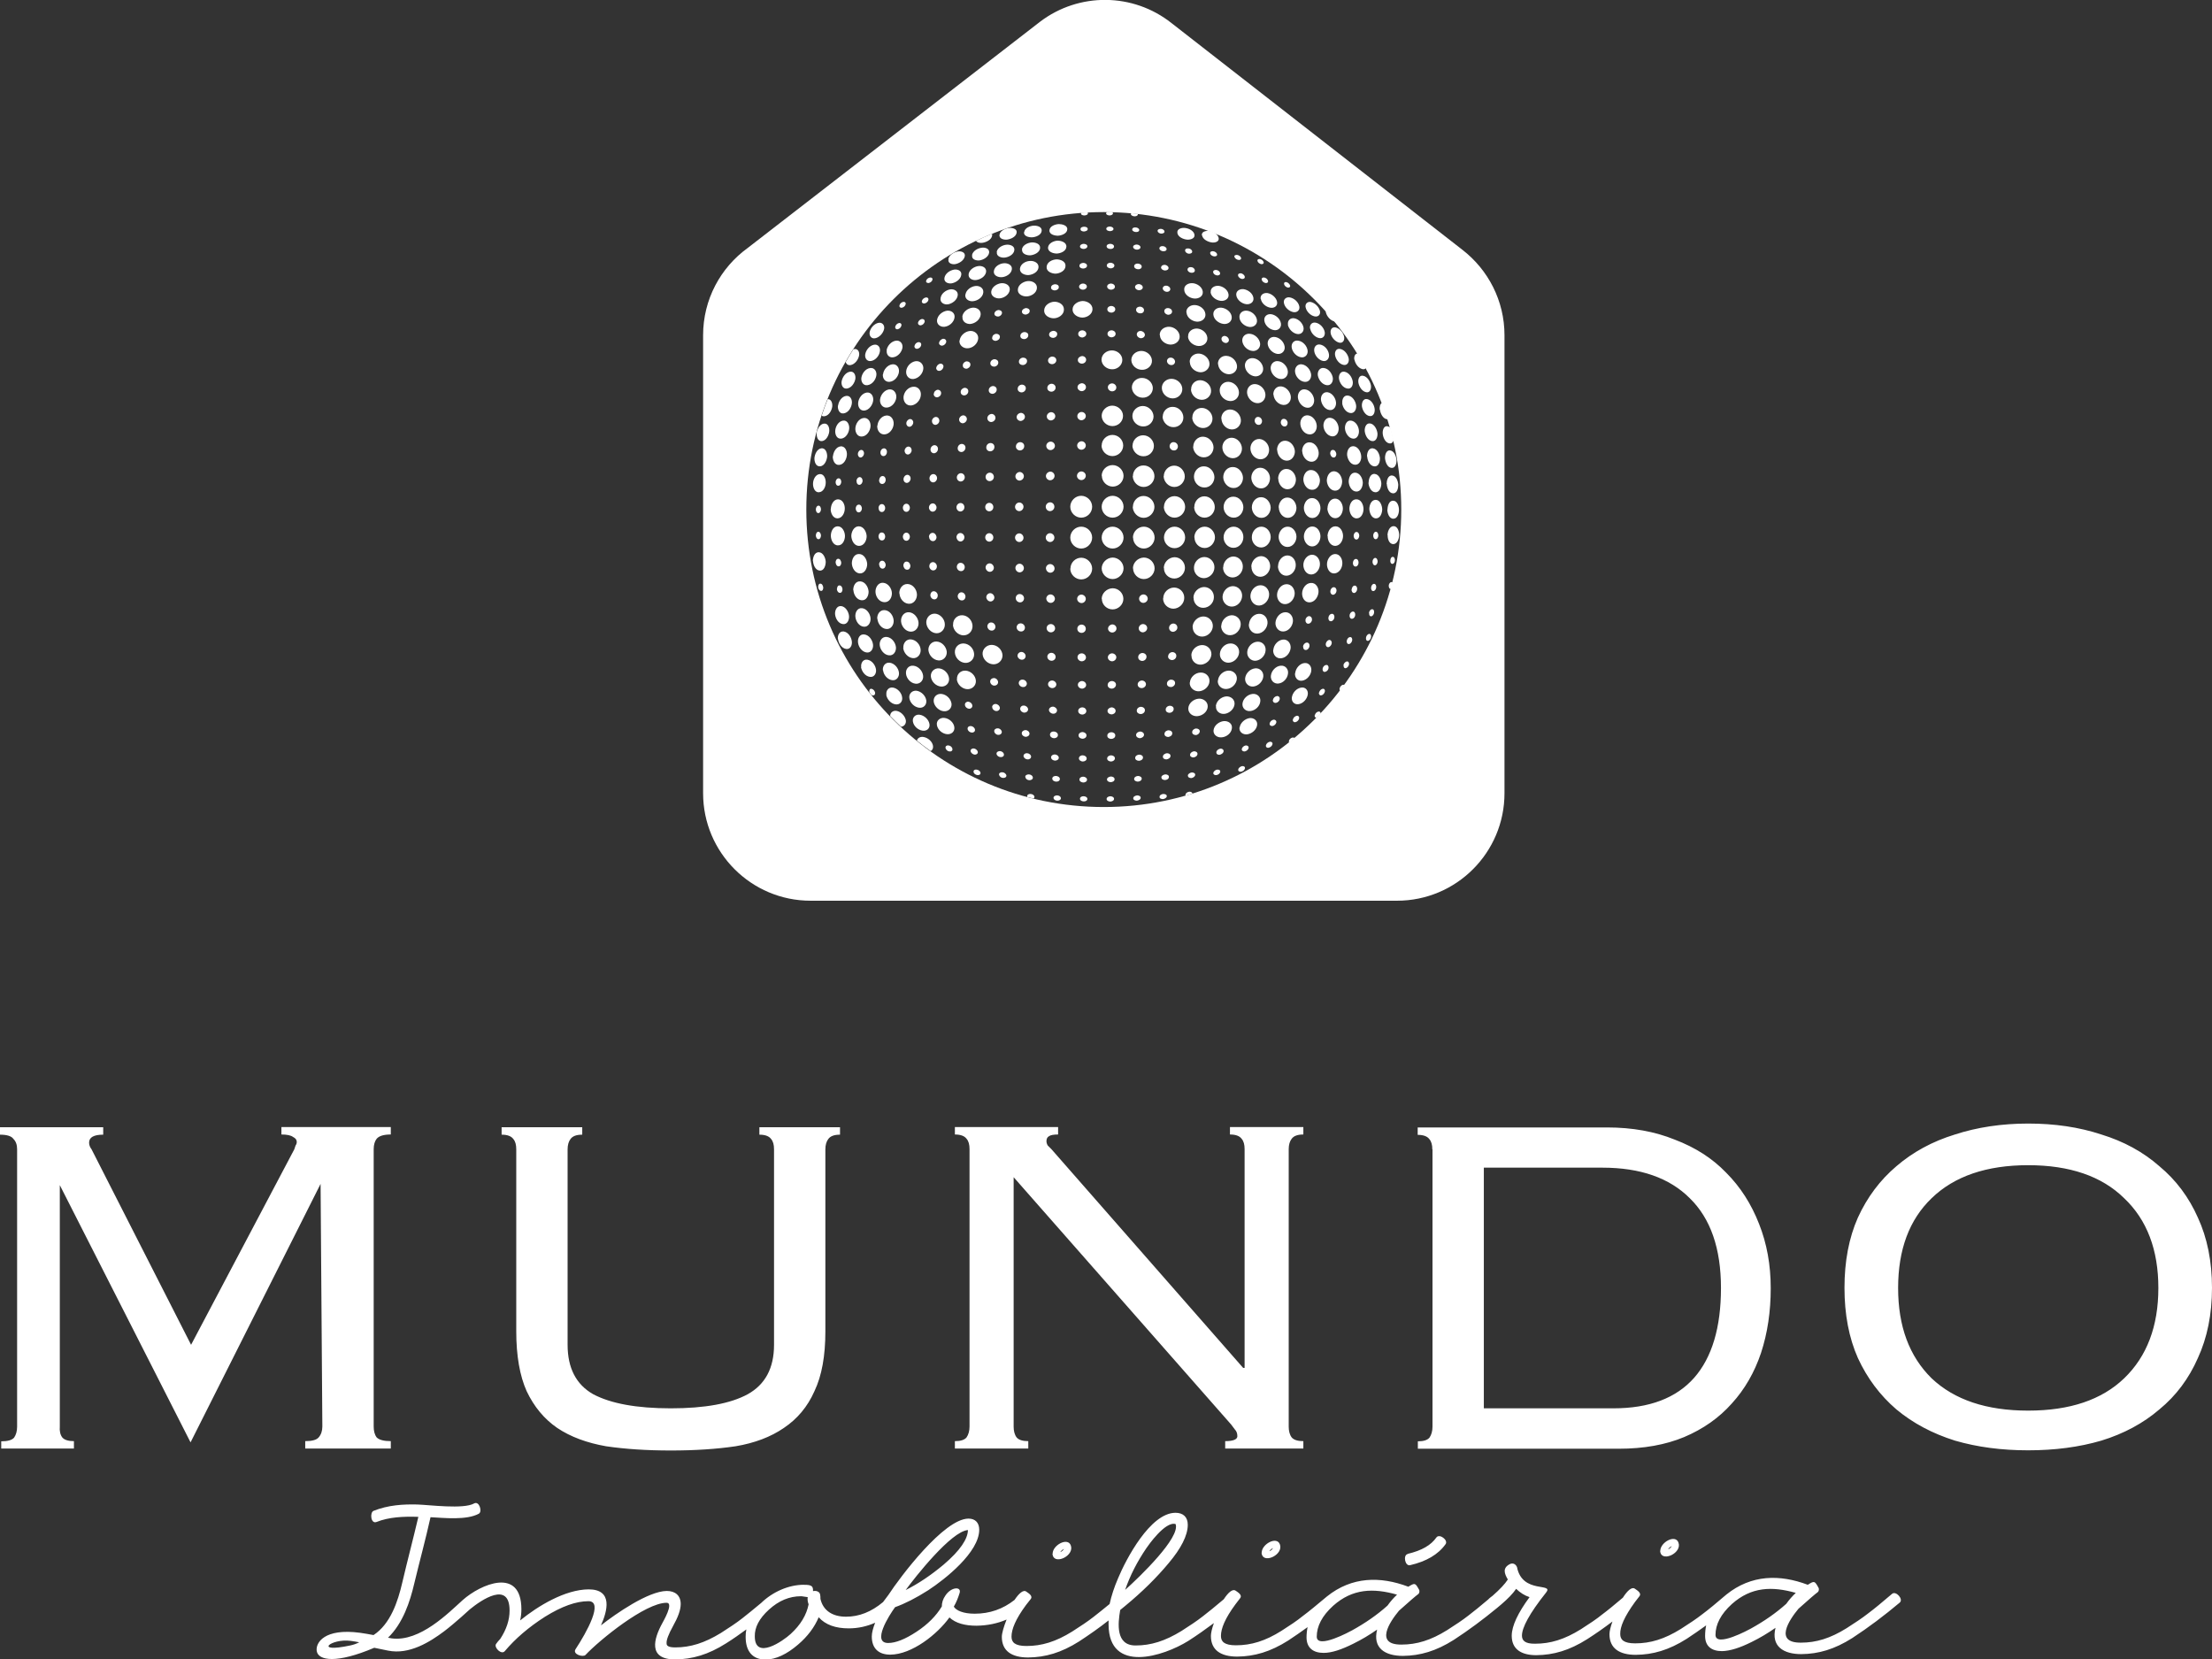
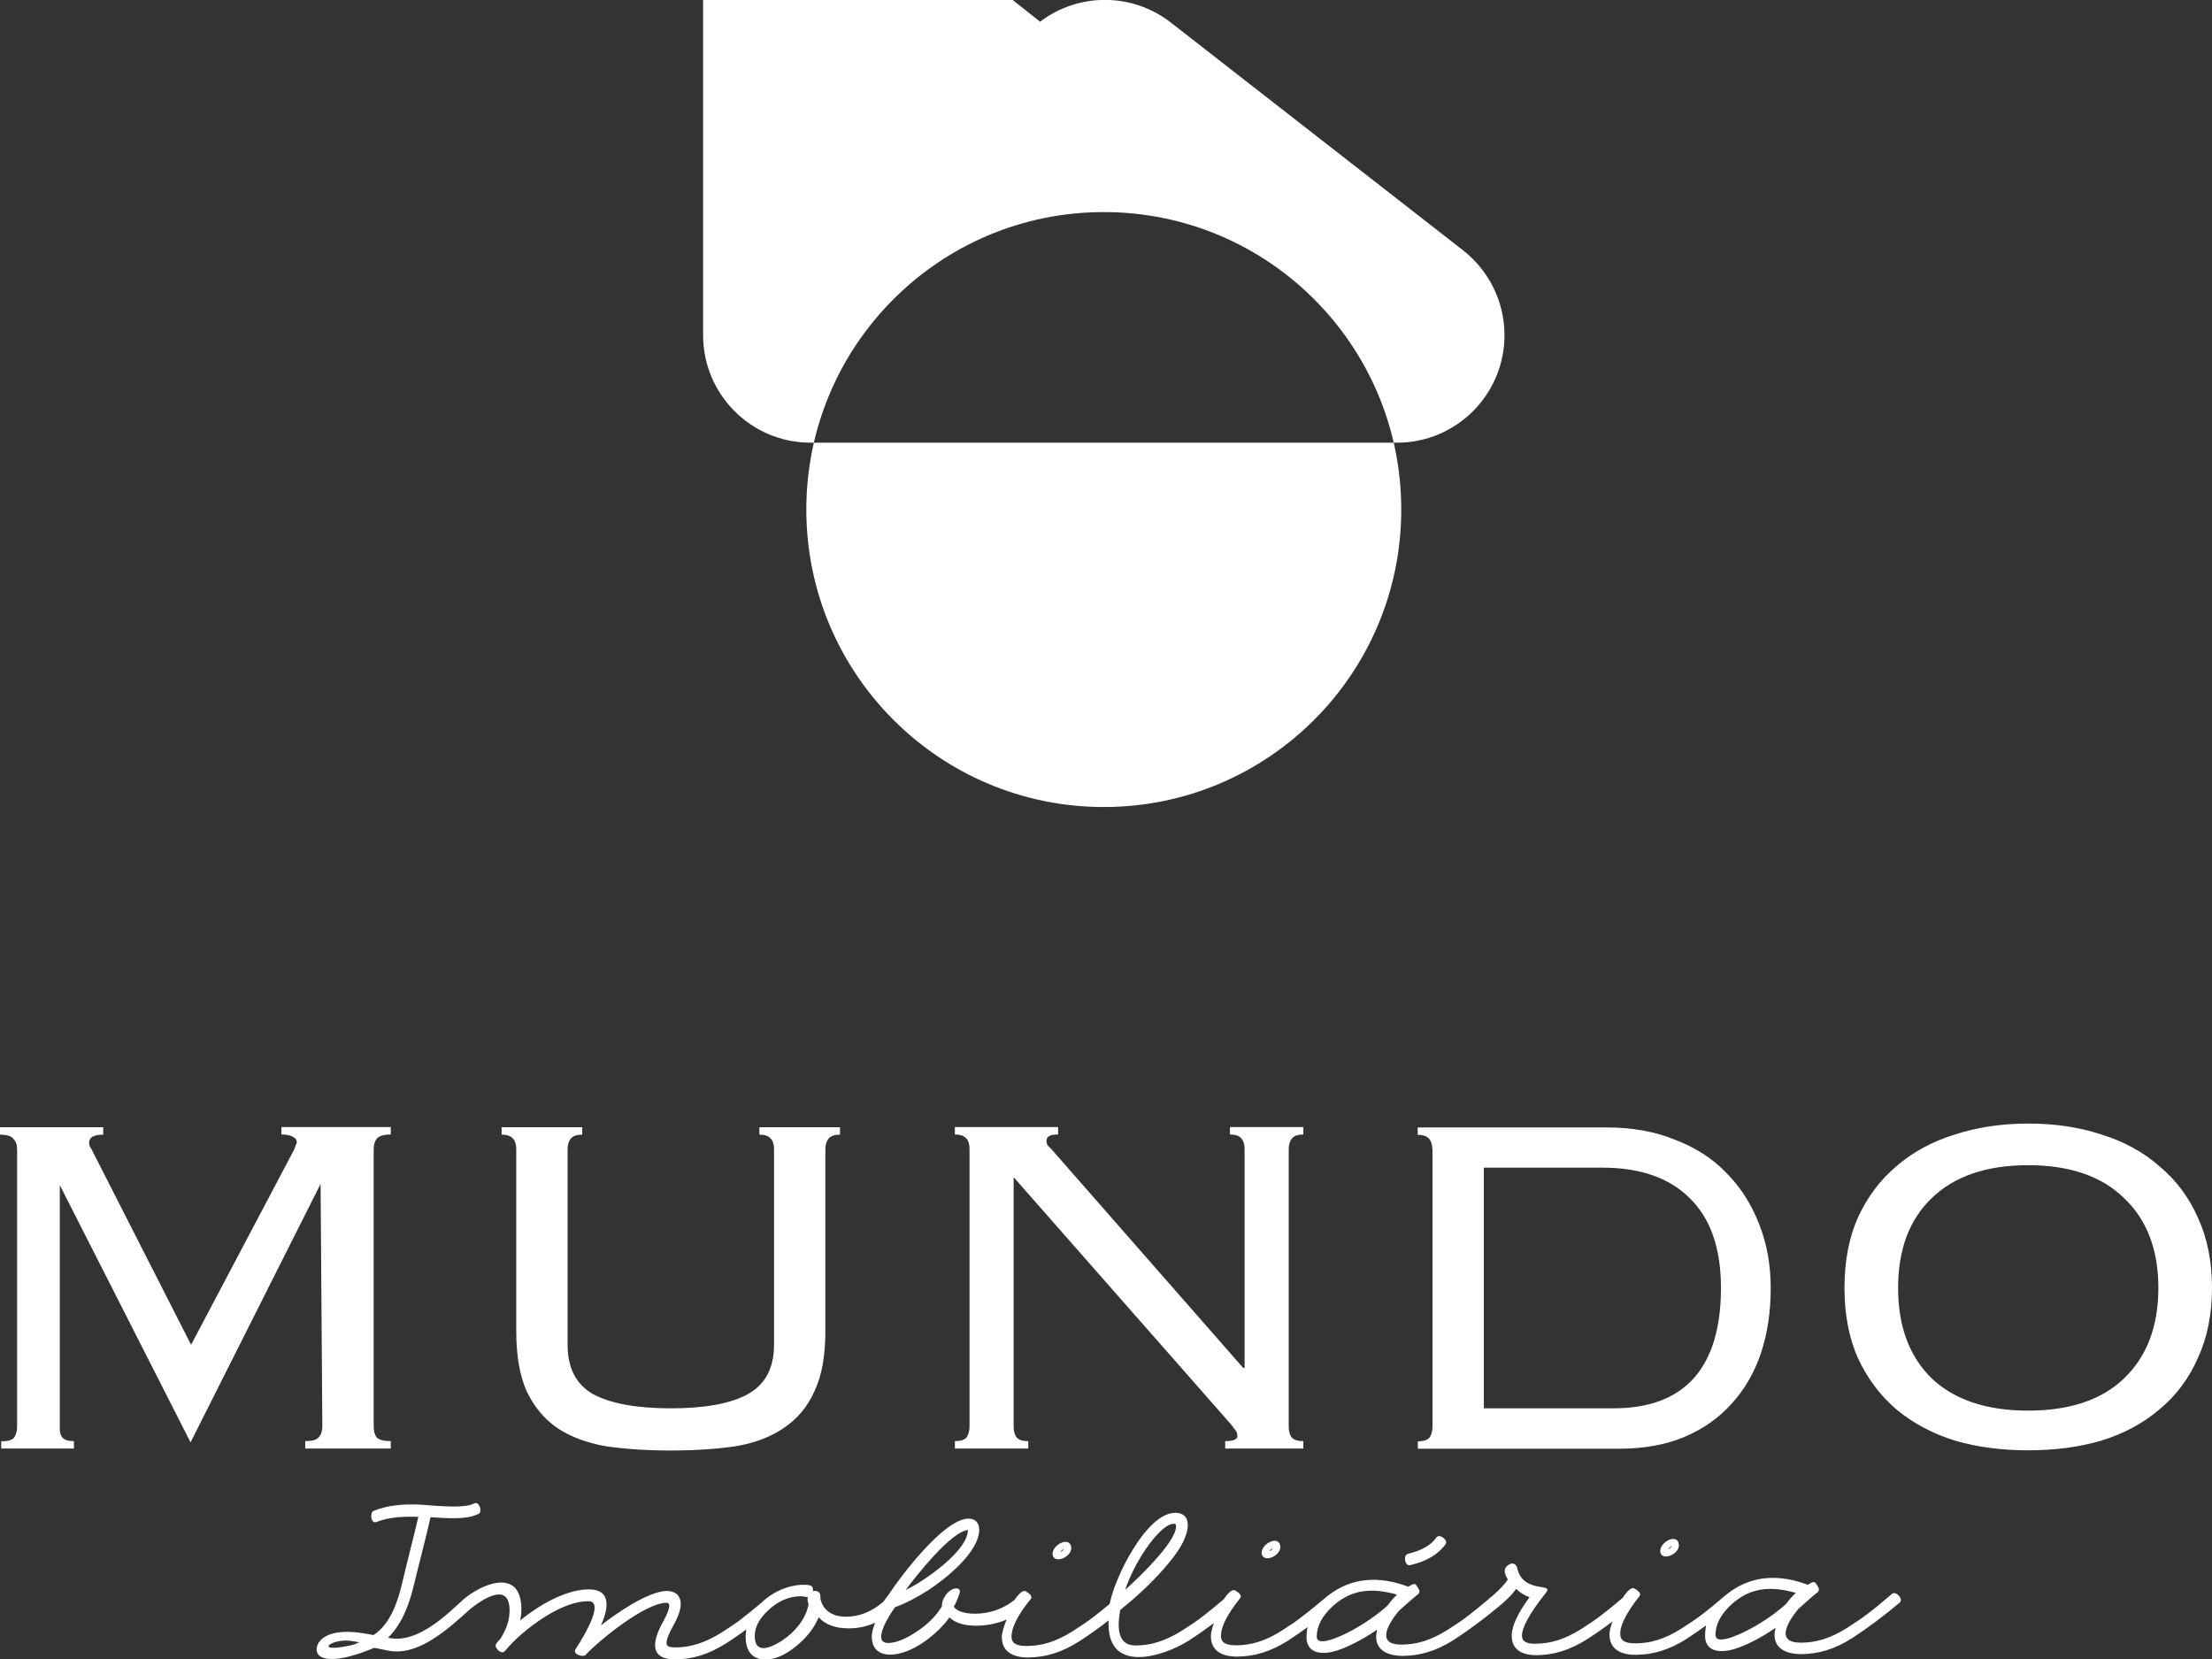
<svg xmlns="http://www.w3.org/2000/svg" id="a" width="125.37" height="94.04" viewBox="0 0 125.37 94.04">
  <rect x="0" y="0" width="125.37" height="94.04" fill="#333333" stroke="none" />
  <path d="M20.36,93.08c-.16-.03-.32-.06-.48-.08-1.14-.15-2.13.71-.03.26.19-.04.36-.1.51-.18ZM54.86,86.72c-.94.06-2.99,2.66-3.53,3.4.7-.35,1.42-.83,2.15-1.44.95-.81,1.37-1.46,1.38-1.96ZM60.3,87.79c-.08.03-.16.11-.21.18.1-.04.17-.11.21-.18ZM66.63,86.38c-.59-.18-1.57,1.24-1.66,1.37-.51.75-.92,1.54-1.2,2.36.85-.76,3.14-2.97,2.86-3.73ZM72.15,87.74c-.08.03-.16.11-.21.18.1-.03.17-.11.21-.18ZM76.64,92.4c.74-.41,1.41-.87,2-1.4.17-.24.35-.44.54-.62-1.34-.38-2.52-.35-3.62.63-.63.57-.93,1.16-.93,1.75,0,.74,1.92-.31,2.01-.36ZM94.75,87.63c-.08.03-.16.11-.21.18.1-.03.17-.11.21-.18ZM99.24,92.3c.74-.41,1.41-.87,2-1.4.17-.24.35-.44.54-.62-1.34-.38-2.52-.35-3.62.63-.63.57-.93,1.16-.93,1.75,0,.74,1.92-.31,2.01-.36ZM45.77,90.52c-.13-.01-.28-.05-.37-.05-.66,0-1.26.25-1.82.76-.56.51-.81,1.01-.8,1.51,0,1.38,1.61.26,2.03-.13.57-.52.9-1.08,1.02-1.68-.06-.16-.07-.3-.05-.41ZM45.39,89.82c.52,0,.71,0,.69.36.17-.04.36.02.4.18.02.08.02.17.02.26.15.66.68,1.01,1.45,1.01.74,0,1.43-.27,2.1-.83l.3-.4c.68-1.04,3.15-4.32,4.54-4.33.4,0,.61.25.61.63,0,1.28-1.94,2.81-2.89,3.43-.69.44-1.32.76-1.88.96-.35.48-1.33,2.03-.39,2.03.42,0,.96-.21,1.61-.64.64-.42,1.11-.9,1.43-1.43,0-.21.06-.42.21-.63.33-.49.91-.51.8-.14-.08.26-.18.52-.33.78.13.22.54.4,1.18.4.85,0,1.6-.26,2.26-.78.25-.37.5-.6.67-.47.11.08.4.24.24.43l-.26.33c-.59.8-.82,1.37-.82,1.79,0,.32.19.53.85.53.86,0,1.66-.24,2.59-.82.47-.3.88-.57,1.21-.83.25-.19.55-.44.91-.73.1-.46.26-.95.48-1.46.45-1.08,1.82-3.7,3.25-3.71.44,0,.7.24.7.68,0,.61-.39,1.35-1.08,2.17-.69.83-1.51,1.64-2.47,2.43l-.28.23c-.13.76-.27,2.02.88,2.01.86,0,1.66-.25,2.59-.82.47-.3.88-.57,1.21-.83.31-.24.71-.56,1.19-.97.25-.38.5-.61.68-.48.11.08.4.24.24.43l-.26.34c-.59.8-.82,1.37-.82,1.79,0,.32.19.53.85.53.86,0,1.66-.24,2.58-.82.47-.3.88-.57,1.21-.84.35-.26.81-.64,1.37-1.11,1.41-1.13,3.02-1.15,4.61-.55.38-.23.39-.22.61.17.04.07.02.2-.05.25-.15.11-.51.42-1.09.94-.53.64-1.39,1.93.14,1.92.86,0,1.66-.24,2.59-.82.47-.3.88-.57,1.21-.83.29-.22.67-.53,1.12-.91.08-.09.2-.17.25-.21.42-.37.7-.67.86-.92-.2-.34-.31-.65.11-.87.18-.09.34,0,.41.17.3,1.55,2.13.85,1.64,1.45-.94,1.18-1.36,1.98-1.36,2.43,0,.27.16.47.75.46.86,0,1.66-.24,2.59-.82.47-.3.88-.57,1.21-.84.31-.23.7-.55,1.17-.95.25-.39.51-.64.69-.5.11.08.4.24.24.43l-.24.31c-.61.84-.85,1.41-.84,1.82,0,.32.19.53.85.53.86,0,1.66-.24,2.59-.82.47-.3.88-.57,1.21-.83.35-.26.81-.64,1.37-1.12,1.41-1.13,3.02-1.15,4.61-.55.38-.24.39-.22.61.17.04.07.02.2-.05.25-.15.11-.51.42-1.09.94-.53.64-1.39,1.93.14,1.92.86,0,1.66-.24,2.59-.82.47-.3.88-.57,1.21-.83.35-.26.81-.64,1.37-1.12.22-.18.66.31.43.5-.87.73-1.74,1.39-2.69,2.01-1.01.64-1.91.9-2.89.91-1.01,0-1.72-.44-1.46-1.49-.43.3-.88.57-1.35.8-.66.33-1.22.51-1.68.52-.6,0-.96-.28-.96-.86,0-.21.02-.41.06-.6-.36.26-.72.51-1.1.76-1.01.64-1.91.9-2.89.91-.92,0-1.49-.36-1.49-1.17,0-.16.06-.42.17-.72-.46.35-.93.68-1.43,1-1.01.64-1.91.9-2.89.91-.85,0-1.39-.34-1.39-1.1,0-.56.36-1.31,1.01-2.19-.28-.09-.53-.25-.76-.47-.19.28-.48.57-.84.88l-.25.21c-.79.65-1.58,1.24-2.44,1.8-1.01.64-1.91.9-2.89.91-1.01,0-1.72-.44-1.46-1.49-.43.3-.88.57-1.35.8-.66.33-1.22.52-1.68.52-.6,0-.96-.29-.97-.86,0-.21.02-.41.06-.6-.36.26-.72.51-1.1.76-1.01.64-1.91.9-2.89.91-.92,0-1.49-.36-1.49-1.17,0-.16.06-.43.17-.73-.47.35-.95.69-1.45,1.01-1.41.88-4.5,1.87-4.52-.92v-.24c-.53.42-1.09.81-1.67,1.19-1.01.64-1.91.9-2.89.91-.92,0-1.49-.36-1.49-1.17,0-.2.11-.58.27-.98-.53.23-1.1.34-1.7.35-.66,0-1.19-.14-1.54-.47-.68.95-2.12,2.1-3.35,2.11-.67,0-1.05-.36-1.05-1.03,0-.21.07-.47.19-.78-.47.21-.97.32-1.5.32-.74,0-1.32-.2-1.7-.63-.24.57-.63,1.09-1.17,1.55-.63.54-1.25.84-1.83.85-.76,0-1.14-.48-1.14-1.29,0-.14.01-.28.04-.42-.37.27-.75.54-1.15.79-1.01.64-1.91.9-2.89.91-1.55,0-1.21-1.17-.72-2.06.01-.03.68-1.15.24-1.15-1.21,0-3.8,2.11-4.6,2.96-.14.14-.75-.04-.56-.33.63-.96,1.61-2.72.73-2.72-.7,0-1.51.29-2.46.88-.94.6-1.69,1.25-2.28,1.95-.19.23-.62-.2-.5-.4.05-.08.17-.22.24-.29.36-.55.53-1.08.53-1.61,0-1.7-1.6-.6-2.25-.07,0,0-.82.76-1.45,1.24-.8.6-1.98,1.35-3.19,1.1l-.78-.16c-2.11.9-3.18.74-3.26.18-.07-.46.43-1.3,2.45-1.03.27.04.52.08.77.13.96-.63,1.38-1.9,1.63-2.98.29-1.24.62-2.48.91-3.72-.84-.03-1.67.01-2.37.29-.33.13-.39-.54-.17-.63.83-.33,1.67-.38,2.48-.36.68.02,2.62.28,3.22-.06.29-.16.48.46.27.58-.69.38-1.97.24-2.74.2-.28,1.26-.62,2.5-.92,3.75-.24,1.03-.64,2.26-1.49,3.08l.22.04c1.6.2,3.22-1.46,4.01-2.17,1.02-.91,3.32-1.9,3.33.51,0,.21-.02.42-.07.64,1.01-.82,2.54-1.75,3.88-1.76,1.4,0,1.06,1.24.7,2.04.84-.66,2.68-1.94,3.73-1.95.48,0,.79.26.79.74,0,.34-.16.76-.43,1.24-.27.49-.39.81-.37,1,0,.1.06.22.49.22.86,0,1.66-.25,2.59-.82.47-.3.88-.57,1.21-.83.28-.22.64-.51,1.07-.87.65-.63,1.56-1.03,2.41-1.03ZM94.1,87.9c0-.49.86-.96,1.03-.47.21.57-.86,1.09-1.02.58l-.02-.11ZM79.78,88.07c.81-.19,1.33-.5,1.63-.93.17-.24.69.15.52.38-.42.59-1.1.98-2.01,1.19-.29.07-.41-.57-.14-.63ZM71.51,88c0-.49.86-.95,1.03-.47.21.57-.86,1.09-1.02.58l-.02-.11ZM59.66,88.06c0-.49.86-.95,1.03-.47.21.57-.86,1.09-1.02.58l-.02-.11ZM114.95,63.68c-1.5,0-2.89.21-4.15.62-1.27.39-2.38.99-3.32,1.8-.92.78-1.65,1.75-2.18,2.91-.51,1.15-.76,2.48-.76,3.98s.25,2.83.76,3.98c.53,1.15,1.26,2.12,2.18,2.91.95.79,2.05,1.37,3.32,1.77,1.27.37,2.65.55,4.15.55s2.89-.18,4.15-.55c1.27-.39,2.37-.98,3.29-1.77.95-.78,1.67-1.75,2.18-2.91.53-1.15.8-2.48.8-3.98s-.27-2.83-.8-3.98c-.51-1.15-1.23-2.12-2.18-2.91-.92-.81-2.02-1.41-3.29-1.8-1.27-.42-2.65-.62-4.15-.62ZM.07,82.1h4.12v-.42c-.32,0-.54-.07-.66-.21-.12-.16-.16-.37-.14-.62v-13.68l7.41,14.58,7.37-14.65.1,13.75c0,.25-.07.46-.21.62-.12.14-.37.21-.76.21v.42h4.85v-.42c-.39,0-.66-.07-.8-.21-.12-.16-.17-.37-.17-.62v-15.72c0-.25.06-.45.17-.59.14-.16.4-.24.8-.24v-.42h-6.2v.42c.32,0,.54.05.66.14.14.07.21.16.21.28,0,.07-.02.14-.07.21l-.07.21-5.85,11.08-5.64-11.08c-.09-.12-.14-.24-.14-.38,0-.3.27-.45.8-.45v-.42H0v.42c.39,0,.65.08.76.24.14.14.21.33.21.59v15.72c0,.25-.06.46-.17.62-.12.14-.36.21-.73.21v.42ZM29.26,65.14v10.32c0,1.38.2,2.52.59,3.39.42.88.99,1.57,1.73,2.08.76.51,1.69.85,2.77,1.04,1.09.16,2.31.24,3.67.24s2.59-.08,3.67-.24c1.08-.18,2-.53,2.74-1.04.76-.51,1.34-1.2,1.73-2.08.42-.88.62-2.01.62-3.39v-10.32c0-.25.06-.45.17-.59.12-.16.33-.24.66-.24v-.42h-4.57v.42c.32,0,.54.08.66.24.12.14.17.33.17.59v11.08c0,1.32-.5,2.25-1.49,2.8-.97.53-2.42.8-4.36.8s-3.4-.27-4.4-.8c-.97-.55-1.45-1.49-1.45-2.8v-11.08c0-.25.06-.45.17-.59.12-.16.33-.24.66-.24v-.42h-4.57v.42c.32,0,.54.08.66.24.12.14.17.33.17.59ZM70.46,77.53l-10.87-12.4-.21-.21c-.05-.09-.07-.17-.07-.24,0-.14.05-.23.14-.28.09-.07.27-.1.52-.1v-.42h-5.85v.42c.32,0,.54.08.66.24.12.14.17.33.17.59v15.72c0,.25-.06.46-.17.62-.12.14-.33.21-.66.21v.42h4.16v-.42c-.32,0-.54-.07-.66-.21-.12-.16-.17-.37-.17-.62v-14.13l12.33,14.02c.05.07.12.16.21.28.09.09.14.22.14.38,0,.18-.23.28-.69.28v.42h4.43v-.42c-.32,0-.54-.07-.66-.21-.12-.16-.17-.37-.17-.62v-15.72c0-.25.06-.45.17-.59.12-.16.33-.24.66-.24v-.42h-4.16v.42c.32,0,.54.08.66.24.12.14.17.33.17.59v12.4h-.07ZM84.1,79.82v-13.64h6.72c2.15,0,3.8.58,4.95,1.73,1.18,1.15,1.77,2.85,1.77,5.09s-.51,3.94-1.52,5.09c-1.02,1.15-2.54,1.73-4.57,1.73h-7.34ZM81.19,65.14v15.72c0,.25-.06.46-.17.62-.12.14-.33.21-.66.21v.42h11.39c1.41,0,2.64-.22,3.7-.66,1.09-.46,1.99-1.1,2.7-1.9.74-.81,1.29-1.77,1.66-2.87.37-1.13.55-2.35.55-3.67s-.22-2.53-.66-3.64c-.44-1.13-1.06-2.1-1.87-2.91-.78-.81-1.75-1.43-2.91-1.87-1.13-.46-2.41-.69-3.84-.69h-10.73v.42c.32,0,.54.08.66.24.12.14.17.33.17.59ZM114.95,66.04c2.35,0,4.17.62,5.44,1.87,1.29,1.22,1.94,2.92,1.94,5.09s-.65,3.88-1.94,5.12c-1.27,1.22-3.08,1.83-5.44,1.83s-4.18-.61-5.47-1.83c-1.27-1.25-1.9-2.95-1.9-5.12s.63-3.87,1.9-5.09c1.29-1.25,3.12-1.87,5.47-1.87Z" fill="#fff" fill-rule="evenodd" />
-   <path d="M51.97,41.97c.04-.15.2-.23.37-.2.25.04.5.25.54.5.02.14-.03.24-.13.3-.27-.19-.53-.39-.79-.6ZM50.45,40.58c0-.19.16-.32.36-.29.25.04.48.28.53.53.03.2-.09.35-.27.37-.21-.2-.42-.4-.62-.61ZM47.49,36.23c-.03-.21.08-.47.33-.44.26.04.43.32.46.56.03.21-.08.47-.33.43-.25-.04-.42-.32-.45-.55ZM78.37,24.59c-.02-.17.04-.47.27-.43.06.01.12.04.17.09.07.23.13.46.18.7-.04.11-.11.2-.24.18-.23-.03-.36-.33-.38-.54ZM46.29,24.55s0-.03,0-.05c0-.04.02-.09.04-.13.06-.17.19-.33.36-.36.25-.04.33.25.31.44-.02.22-.17.52-.41.55-.24.03-.32-.26-.3-.45ZM78.2,23.22c-.02-.13.01-.34.14-.39.12.31.23.62.33.93-.02,0-.05,0-.07,0-.23-.04-.36-.33-.39-.54ZM46.92,22.62c.2,0,.27.24.25.42-.03.22-.18.51-.43.55-.07.01-.12,0-.17-.03.1-.32.22-.63.34-.93ZM76.76,20.39c-.03-.16.03-.36.2-.36.16.26.32.53.47.81-.04.07-.11.11-.22.08-.23-.06-.4-.31-.44-.53ZM48.38,19.79h.01c.23-.06.34.16.3.36-.04.23-.23.49-.47.54-.15.03-.25-.05-.29-.17.14-.25.29-.49.44-.73ZM75.15,17.71s-.01-.08,0-.11c.18.2.36.41.53.62-.01,0-.03,0-.05,0-.23-.06-.42-.28-.48-.5ZM53.75,14.68c.05-.23.32-.39.54-.43.18-.03.44.05.39.28-.05.24-.32.4-.54.44-.18.03-.44-.05-.38-.28ZM68.12,13.35c-.04-.23.24-.28.41-.26.03,0,.06,0,.09.02.06.02.13.05.19.07.12.07.23.17.26.3.05.23-.23.29-.4.26-.21-.03-.5-.17-.54-.4ZM56.65,13.3c.04-.23.33-.35.54-.38.17-.02.47.04.43.27-.04.24-.33.36-.54.39-.17.02-.47-.04-.43-.28ZM56.23,13.25s.01.07,0,.11c-.04.23-.33.37-.54.4-.12.02-.3,0-.37-.11.3-.14.6-.28.9-.4ZM67.4,44.87c.07,0,.18.02.18.11-.13.04-.26.08-.39.12,0-.02-.01-.04,0-.06.01-.1.13-.16.22-.17ZM65.72,45.16c0-.1.13-.16.22-.16.08,0,.2.03.19.13-.01.1-.13.15-.22.16-.08,0-.2-.03-.19-.13ZM64.23,45.24c0-.1.13-.15.22-.16.08,0,.21.04.2.14,0,.1-.13.15-.22.16-.08,0-.21-.04-.2-.14ZM62.72,45.28c0-.1.13-.15.21-.15.08,0,.21.04.21.15,0,.1-.13.15-.21.15-.08,0-.21-.04-.21-.14ZM61.21,45.27c0-.1.12-.15.21-.14.09,0,.21.05.21.15,0,.1-.12.15-.21.14-.09,0-.21-.05-.21-.15ZM59.71,45.22c0-.1.12-.14.2-.14.09,0,.21.05.22.16,0,.1-.12.14-.2.14-.09,0-.21-.05-.22-.16ZM58.22,45.13c-.01-.1.11-.14.19-.13.09,0,.21.06.22.16,0,.04-.02.07-.05.1-.12-.03-.24-.06-.36-.09,0-.01,0-.02,0-.04ZM70.18,43.61c.02-.1.13-.17.22-.19.08-.01.18.03.16.13-.02.1-.12.17-.22.19-.08.01-.18-.03-.16-.13ZM68.77,43.8c.02-.1.13-.17.22-.18.08-.01.19.03.17.13-.02.1-.13.17-.22.18-.08.01-.19-.03-.17-.13ZM67.32,43.96c.01-.1.13-.17.23-.18.09,0,.2.04.19.14-.01.1-.13.17-.22.18-.09,0-.2-.04-.19-.14ZM65.82,44.07c0-.11.13-.17.23-.18.09,0,.21.04.2.15,0,.11-.13.17-.22.17-.09,0-.21-.04-.2-.15ZM64.28,44.15c0-.11.13-.17.22-.17.09,0,.21.05.21.15,0,.11-.13.17-.22.17-.09,0-.21-.05-.21-.15ZM62.74,44.18c0-.11.13-.16.22-.17.09,0,.22.05.21.16,0,.11-.13.16-.22.16-.09,0-.21-.05-.21-.16ZM61.18,44.18c0-.11.12-.16.21-.16.09,0,.22.06.22.17,0,.11-.12.16-.21.16-.09,0-.22-.06-.22-.16ZM59.64,44.13c0-.11.12-.16.21-.15.09,0,.22.06.22.17,0,.11-.12.16-.21.15-.09,0-.22-.06-.22-.17ZM58.11,44.04c-.01-.11.11-.15.2-.15.1,0,.22.07.23.18,0,.11-.11.15-.2.15-.1,0-.21-.07-.22-.17ZM56.62,43.91c-.01-.1.1-.15.19-.14.1,0,.21.08.23.18.01.1-.1.15-.19.14-.1,0-.21-.08-.22-.18ZM55.18,43.75c-.02-.1.09-.15.17-.13.1.01.21.08.22.18.02.1-.09.14-.17.13-.1-.01-.21-.08-.22-.18ZM73.05,42c.02-.1.11-.18.21-.2.05,0,.09,0,.12.04-.1.09-.21.17-.31.25-.02-.02-.02-.05-.02-.09ZM71.75,42.24c.02-.1.12-.18.22-.2.09-.01.17.04.15.14-.02.1-.12.18-.22.2-.09.02-.17-.04-.15-.14ZM70.38,42.45c.02-.1.12-.18.22-.2.09-.01.18.04.17.14-.02.1-.12.18-.22.2-.09.01-.18-.04-.17-.14ZM68.94,42.63c.01-.11.13-.18.23-.2.09-.01.19.05.18.15-.01.11-.13.18-.23.2-.09.01-.19-.04-.18-.15ZM67.45,42.77c.01-.11.13-.18.23-.19.09,0,.2.05.19.16-.01.11-.13.18-.23.19-.09,0-.2-.05-.19-.15ZM65.91,42.88c0-.11.13-.18.23-.19.1,0,.21.05.2.16,0,.11-.13.18-.23.19-.1,0-.21-.05-.2-.16ZM64.34,42.95c0-.11.13-.18.23-.18.1,0,.22.06.21.17,0,.11-.13.18-.23.18-.1,0-.22-.06-.21-.17ZM62.75,42.99c0-.11.12-.18.22-.18.1,0,.22.06.22.17,0,.11-.12.18-.22.18-.1,0-.22-.06-.22-.17ZM61.15,42.98c0-.11.12-.18.22-.17.1,0,.22.07.22.18,0,.11-.12.17-.22.17-.1,0-.22-.07-.22-.18ZM59.57,42.93c0-.11.11-.17.21-.17.1,0,.22.07.23.18,0,.11-.11.17-.21.17-.1,0-.22-.07-.23-.18ZM58.01,42.85c0-.11.11-.17.2-.16.1,0,.22.08.23.19,0,.11-.11.17-.2.16-.1,0-.22-.08-.23-.19ZM56.48,42.73c-.01-.11.1-.16.19-.16.1,0,.22.08.23.19.01.11-.1.16-.19.15-.1,0-.22-.08-.23-.19ZM55.01,42.57c-.01-.1.09-.16.18-.15.1.01.21.09.23.2.01.1-.09.16-.18.15-.1-.01-.21-.09-.23-.2ZM53.59,42.39c-.02-.1.08-.16.17-.14.1.01.21.09.22.2.02.1-.08.16-.17.14-.1-.01-.2-.09-.22-.2ZM74.52,40.54c.02-.1.1-.19.2-.21.08-.02.14.04.13.12-.07.08-.15.16-.23.23-.08,0-.12-.06-.11-.14ZM73.28,40.78c.02-.1.11-.19.21-.21.09-.02.16.05.14.15-.02.1-.11.19-.21.21-.09.02-.16-.05-.15-.14ZM71.96,41c.02-.1.11-.19.22-.21.09-.01.17.05.16.15-.02.1-.11.19-.22.21-.09.01-.18-.05-.16-.15ZM67.57,41.49c0-.11.12-.2.23-.2.1,0,.21.06.2.17-.01.11-.12.2-.23.2-.1,0-.21-.06-.2-.17ZM66,41.59c0-.12.13-.2.23-.2.1,0,.22.06.21.18,0,.12-.13.19-.23.2-.1,0-.22-.06-.21-.18ZM64.39,41.66c0-.12.12-.19.23-.2.1,0,.22.07.22.18,0,.12-.13.19-.23.2-.1,0-.22-.07-.22-.18ZM62.76,41.69c0-.12.12-.19.23-.19.11,0,.23.07.22.19,0,.12-.12.19-.23.19-.11,0-.23-.07-.22-.19ZM61.13,41.68c0-.12.12-.19.22-.19.11,0,.23.08.23.19,0,.12-.12.19-.22.19-.11,0-.23-.07-.23-.19ZM59.51,41.64c0-.12.11-.19.22-.18.11,0,.23.08.23.2,0,.12-.11.18-.22.18-.11,0-.23-.08-.23-.2ZM57.91,41.56c0-.11.11-.18.21-.18.11,0,.23.09.23.2,0,.11-.11.18-.21.18-.11,0-.23-.09-.23-.2ZM56.35,41.45c-.01-.11.1-.18.2-.17.11,0,.22.09.23.2,0,.11-.1.18-.2.17-.11,0-.22-.09-.23-.2ZM54.84,41.31c-.01-.11.09-.17.19-.16.11.01.22.1.23.21.01.11-.09.17-.19.16-.11-.01-.22-.1-.23-.21ZM75.92,39.03c.02-.09.09-.19.19-.22.04,0,.07,0,.09.02-.08.11-.16.21-.24.32-.03-.03-.04-.08-.04-.13ZM74.76,39.26c.02-.1.1-.2.2-.22.1-.02.15.07.13.15-.02.1-.1.2-.2.22-.1.02-.15-.07-.14-.15ZM72.15,39.67c.01-.11.11-.2.22-.22.1-.01.18.07.16.17-.01.11-.11.2-.22.22-.1.01-.18-.06-.17-.17ZM66.07,40.21c0-.12.12-.21.24-.21.11,0,.22.07.21.19,0,.12-.12.21-.24.21-.11,0-.22-.07-.21-.19ZM64.43,40.27c0-.12.12-.21.24-.21.11,0,.23.08.22.2,0,.12-.12.21-.24.21-.11,0-.23-.08-.22-.2ZM62.77,40.3c0-.12.12-.2.23-.21.11,0,.23.08.23.2,0,.12-.12.2-.23.2-.11,0-.23-.08-.23-.2ZM61.11,40.29c0-.12.12-.2.23-.2.11,0,.23.08.23.21,0,.12-.12.2-.23.2-.11,0-.23-.08-.23-.2ZM59.45,40.25c0-.12.11-.2.22-.2.11,0,.23.09.24.21,0,.12-.11.2-.22.19-.11,0-.23-.09-.24-.21ZM57.82,40.18c0-.12.1-.2.21-.19.11,0,.23.09.24.21,0,.12-.11.19-.21.19-.11,0-.23-.09-.24-.21ZM56.23,40.08c0-.11.1-.19.2-.18.11,0,.23.1.24.22,0,.11-.1.19-.2.18-.11,0-.23-.1-.23-.21ZM54.69,39.95c-.01-.11.09-.19.19-.18.11.01.22.1.23.22.01.11-.09.19-.19.18-.11-.01-.22-.1-.23-.22ZM49.27,39.19c-.01-.09.04-.17.13-.15.1.02.18.12.2.22.01.09-.04.17-.14.15-.02,0-.04-.01-.07-.02-.04-.05-.08-.1-.12-.16,0-.01,0-.02,0-.03ZM76.14,37.71c.01-.09.09-.2.19-.22.1-.02.14.08.13.16-.01.09-.09.2-.18.22-.1.02-.14-.08-.13-.16ZM74.96,37.91c.01-.1.09-.21.2-.22.1-.02.15.08.14.17-.01.1-.09.2-.2.22-.1.02-.15-.08-.14-.17ZM66.14,38.74c0-.12.12-.22.24-.22.12,0,.23.08.22.2,0,.12-.12.22-.24.22-.12,0-.23-.08-.22-.2ZM64.48,38.79c0-.12.12-.22.24-.22.12,0,.23.09.23.21,0,.12-.12.22-.24.22-.12,0-.23-.08-.23-.21ZM62.78,38.82c0-.13.12-.22.24-.22.12,0,.24.09.23.21,0,.12-.12.22-.24.22-.12,0-.24-.09-.23-.21ZM61.09,38.81c0-.12.12-.21.23-.21.12,0,.24.09.24.22,0,.12-.12.21-.23.21-.12,0-.24-.09-.24-.22ZM59.4,38.78c0-.12.11-.21.23-.21.12,0,.24.1.24.22,0,.12-.11.21-.23.21-.12,0-.24-.1-.24-.22ZM57.74,38.72c0-.12.1-.21.22-.2.12,0,.23.1.24.22,0,.12-.1.21-.22.2-.12,0-.23-.1-.24-.22ZM56.12,38.63c0-.12.1-.2.21-.2.12,0,.23.1.24.23,0,.12-.1.2-.21.2-.12,0-.23-.1-.24-.22ZM77.42,36.15c.01-.09.07-.2.17-.22.1-.02.13.09.12.17-.01.09-.07.2-.17.22-.1.02-.13-.09-.12-.17ZM76.33,36.33c.01-.1.08-.21.18-.22.1-.02.14.09.13.17-.01.09-.08.21-.18.22-.1.02-.14-.09-.13-.17ZM75.14,36.5c.01-.1.09-.21.19-.23.1-.01.16.09.15.18-.01.1-.09.21-.19.23-.1.01-.16-.09-.15-.18ZM73.85,36.65c.01-.11.1-.22.21-.23.11-.01.17.09.16.19-.01.11-.09.22-.2.23-.11.01-.17-.09-.16-.19ZM66.21,37.19c0-.13.12-.23.24-.23.12,0,.23.09.22.22,0,.13-.12.23-.24.23-.12,0-.23-.09-.23-.21ZM64.51,37.24c0-.13.12-.23.24-.23.12,0,.24.09.23.22,0,.13-.12.23-.24.23-.12,0-.24-.09-.23-.22ZM62.79,37.26c0-.13.12-.23.24-.23.12,0,.24.1.24.22,0,.13-.12.23-.24.23-.12,0-.24-.1-.24-.22ZM61.07,37.25c0-.13.11-.22.24-.22.12,0,.24.1.24.23,0,.13-.12.22-.24.22-.12,0-.24-.1-.24-.23ZM59.36,37.22c0-.13.11-.22.23-.22.12,0,.24.1.24.23,0,.13-.11.22-.23.22-.12,0-.24-.1-.24-.23ZM57.67,37.17c0-.12.1-.22.22-.22.12,0,.24.11.24.23,0,.12-.1.22-.22.21-.12,0-.24-.11-.24-.23ZM77.59,34.75c0-.09.07-.21.17-.22.1-.01.13.1.12.18,0,.09-.07.21-.16.22-.1.01-.13-.1-.12-.18ZM76.49,34.89c0-.1.07-.21.18-.23.1-.01.15.1.14.19,0,.09-.07.21-.18.22-.1.01-.15-.1-.14-.19ZM75.29,35.02c0-.1.08-.22.19-.23.11-.01.16.1.15.19,0,.1-.08.22-.19.23-.11.01-.16-.1-.15-.19ZM73.99,35.15c0-.11.09-.22.2-.23.11,0,.18.1.17.2,0,.11-.09.22-.2.23-.11.01-.18-.1-.17-.2ZM66.26,35.58c0-.13.12-.24.24-.24.13,0,.23.1.23.23,0,.13-.12.23-.24.24-.13,0-.23-.1-.23-.22ZM64.54,35.61c0-.13.12-.24.24-.24.13,0,.24.1.24.23,0,.13-.12.23-.24.24-.13,0-.24-.1-.24-.23ZM62.8,35.63c0-.13.12-.23.24-.24.13,0,.24.1.24.23,0,.13-.12.23-.24.23-.13,0-.24-.1-.24-.23ZM61.06,35.63c0-.13.11-.23.24-.23.13,0,.24.1.24.24,0,.13-.11.23-.24.23-.13,0-.24-.1-.24-.23ZM59.32,35.6c0-.13.11-.23.24-.23.13,0,.24.11.24.24,0,.13-.11.23-.24.23-.13,0-.24-.11-.24-.24ZM57.62,35.56c0-.13.1-.23.23-.23.13,0,.24.11.24.24,0,.13-.1.23-.23.22-.13,0-.24-.11-.24-.24ZM55.96,35.5c0-.12.1-.23.22-.22.13,0,.23.11.24.24,0,.12-.1.23-.22.22-.13,0-.23-.11-.24-.24ZM78.71,33.2c0-.08.05-.2.15-.21.04,0,.07.01.08.04-.03.12-.06.23-.09.35,0,0-.01,0-.02,0-.09.01-.12-.11-.12-.18ZM77.71,33.31c0-.09.06-.21.16-.22.1,0,.14.11.13.19,0,.09-.06.21-.16.22-.1.01-.14-.11-.13-.19ZM76.61,33.41c0-.09.07-.22.17-.22.1,0,.15.11.14.2,0,.09-.07.21-.17.22-.11,0-.15-.11-.15-.2ZM75.4,33.51c0-.1.08-.22.19-.23.11,0,.17.11.16.2,0,.1-.08.22-.19.23-.11,0-.17-.11-.16-.2ZM64.56,33.93c0-.13.12-.24.25-.24.13,0,.24.11.24.24,0,.13-.12.24-.25.24-.13,0-.24-.11-.24-.24ZM61.05,33.94c0-.13.11-.24.24-.24.13,0,.25.11.25.24,0,.13-.11.24-.24.24-.13,0-.25-.11-.25-.24ZM59.3,33.93c0-.13.11-.24.24-.24.13,0,.24.11.25.24,0,.13-.11.24-.24.24-.13,0-.24-.11-.25-.24ZM57.57,33.9c0-.13.1-.24.23-.23.13,0,.24.11.24.24,0,.13-.11.24-.23.23-.13,0-.24-.11-.24-.24ZM55.9,33.85c0-.12.1-.23.22-.23.13,0,.23.12.24.24,0,.12-.1.23-.22.23-.13,0-.23-.12-.24-.24ZM54.28,33.8c0-.12.09-.23.21-.23.13,0,.23.12.23.24,0,.12-.09.23-.21.22-.13,0-.23-.12-.23-.24ZM52.73,33.73c0-.11.08-.23.2-.22.12,0,.22.12.22.24,0,.12-.08.23-.2.22-.12,0-.22-.12-.22-.24ZM47.44,33.38c0-.09.04-.21.14-.2.11,0,.17.13.17.22,0,.09-.04.21-.15.2-.1,0-.17-.13-.17-.22ZM46.37,33.27c0-.08.03-.2.13-.19.1,0,.15.13.16.22,0,.08-.03.2-.13.19-.1-.01-.15-.13-.16-.22ZM78.8,31.77c0-.08.04-.21.14-.21.09,0,.12.12.12.19,0,.08-.04.2-.14.21-.1,0-.13-.12-.12-.19ZM77.79,31.84c0-.09.05-.21.15-.22.1,0,.14.12.14.2,0,.09-.05.21-.15.22-.1,0-.14-.12-.14-.2ZM76.68,31.9c0-.09.06-.22.17-.22.11,0,.15.12.15.21,0,.09-.06.22-.17.22-.11,0-.16-.12-.15-.21ZM59.28,32.21c0-.13.11-.24.24-.24.13,0,.25.11.25.25,0,.13-.11.24-.24.24-.13,0-.24-.11-.25-.25ZM57.55,32.19c0-.13.11-.24.24-.24.13,0,.24.12.24.25,0,.13-.11.24-.24.24-.13,0-.24-.12-.24-.25ZM55.86,32.17c0-.13.1-.24.23-.24.13,0,.23.12.24.24,0,.13-.1.24-.23.24-.13,0-.23-.12-.24-.24ZM54.23,32.13c0-.12.09-.24.22-.23.13,0,.23.12.23.24,0,.12-.09.24-.22.23-.13,0-.23-.12-.23-.24ZM52.67,32.09c0-.12.08-.23.21-.23.12,0,.22.12.22.24,0,.12-.08.23-.21.23-.12,0-.22-.12-.22-.24ZM51.2,32.05c0-.11.07-.23.19-.22.12,0,.2.12.21.24,0,.11-.07.23-.19.22-.12,0-.2-.12-.21-.24ZM49.82,32c0-.1.06-.22.18-.22.12,0,.19.13.2.23,0,.1-.06.22-.18.22-.12,0-.19-.13-.19-.23ZM47.36,31.88c0-.09.04-.21.15-.21.11,0,.16.13.17.22,0,.09-.04.21-.15.21-.11,0-.16-.13-.17-.22ZM77.83,30.35c0-.08.05-.21.15-.21.1,0,.14.12.14.21,0,.08-.05.21-.15.21-.1,0-.14-.12-.14-.21ZM76.72,30.37c0-.09.06-.22.16-.22.11,0,.16.12.16.21,0,.09-.06.22-.16.22-.11,0-.16-.12-.16-.21ZM59.27,30.47c0-.13.11-.25.24-.25.13,0,.25.11.25.25,0,.13-.11.25-.24.25-.13,0-.25-.11-.25-.25ZM57.53,30.47c0-.13.11-.24.24-.24.13,0,.24.12.24.25,0,.13-.11.24-.24.24-.13,0-.24-.12-.24-.25ZM55.84,30.46c0-.13.1-.24.23-.24.13,0,.23.12.23.24,0,.13-.1.24-.23.24-.13,0-.23-.12-.23-.24ZM54.21,30.45c0-.12.09-.24.22-.24.13,0,.23.12.23.24,0,.12-.1.24-.22.24-.13,0-.22-.12-.23-.24ZM52.65,30.43c0-.12.09-.23.21-.23.12,0,.21.12.22.24,0,.12-.09.24-.21.23-.12,0-.21-.12-.21-.24ZM51.17,30.42c0-.11.08-.23.2-.23.12,0,.2.12.2.23,0,.11-.08.23-.2.23-.12,0-.2-.12-.2-.23ZM49.79,30.4c0-.1.07-.23.19-.22.12,0,.19.12.19.23,0,.11-.07.23-.19.22-.12,0-.19-.12-.19-.23ZM46.24,30.35c0-.08.04-.21.14-.21.1,0,.15.13.15.21,0,.08-.04.21-.14.21-.1,0-.15-.13-.15-.21ZM59.27,28.72c0-.13.11-.25.25-.25.13,0,.24.11.24.25,0,.13-.11.25-.25.25-.13,0-.24-.11-.24-.25ZM57.53,28.73c0-.13.11-.25.24-.25s.24.11.24.24c0,.13-.11.25-.24.25-.13,0-.24-.11-.24-.24ZM55.84,28.74c0-.13.1-.24.23-.24.13,0,.23.11.23.24,0,.13-.1.24-.23.24-.13,0-.23-.11-.23-.24ZM54.21,28.75c0-.12.1-.24.23-.24.13,0,.22.11.22.24,0,.12-.1.24-.23.24-.13,0-.22-.12-.22-.24ZM52.65,28.77c0-.12.09-.24.22-.24.12,0,.21.12.21.23,0,.12-.09.24-.22.24-.12,0-.21-.12-.21-.23ZM51.17,28.78c0-.11.08-.23.2-.23.12,0,.2.12.2.23,0,.11-.08.23-.2.23-.12,0-.2-.12-.2-.23ZM49.79,28.8c0-.11.07-.23.19-.23.12,0,.19.12.19.22,0,.11-.07.23-.19.23-.12,0-.19-.12-.18-.22ZM48.5,28.82c0-.1.06-.22.18-.22.11,0,.17.12.17.22,0,.1-.07.22-.18.22-.11,0-.17-.12-.17-.22ZM46.24,28.87c0-.08.05-.21.15-.21.1,0,.14.12.14.21,0,.08-.05.21-.15.21-.1,0-.14-.12-.14-.21ZM61.04,26.97c0-.13.11-.25.25-.25.13,0,.25.11.25.24,0,.13-.11.25-.25.25-.13,0-.25-.11-.25-.24ZM59.28,26.98c0-.13.11-.24.25-.25.13,0,.24.11.24.24,0,.13-.11.25-.25.25-.13,0-.24-.11-.24-.24ZM57.55,27c0-.13.11-.24.24-.25.13,0,.24.11.24.24,0,.13-.11.24-.24.25-.13,0-.24-.11-.24-.24ZM55.86,27.03c0-.13.11-.24.24-.24.13,0,.23.11.23.24,0,.13-.11.24-.24.24-.13,0-.23-.11-.23-.24ZM54.23,27.06c0-.12.1-.24.23-.24.13,0,.22.11.22.23,0,.12-.1.24-.23.24-.13,0-.22-.11-.22-.23ZM52.68,27.11c0-.12.09-.24.22-.24.12,0,.21.11.21.23,0,.12-.1.24-.22.24-.12,0-.21-.11-.21-.23ZM51.21,27.15c0-.11.09-.23.21-.24.12,0,.2.11.19.22,0,.11-.09.23-.21.24-.12,0-.2-.11-.19-.22ZM49.83,27.21c0-.11.08-.23.19-.23.12,0,.18.11.18.22,0,.11-.08.23-.2.23-.12,0-.18-.11-.18-.22ZM48.54,27.27c0-.1.07-.22.18-.23.11,0,.17.11.17.21,0,.1-.07.22-.18.23-.11,0-.17-.11-.16-.21ZM47.36,27.33c0-.09.06-.22.17-.22.11,0,.15.12.15.2,0,.09-.06.22-.17.22-.11,0-.15-.12-.15-.2ZM75.39,25.7c0-.09.05-.21.16-.2.11,0,.18.13.19.23,0,.09-.05.21-.16.2-.11,0-.18-.13-.19-.23ZM66.29,25.29c0-.13.11-.24.23-.23.13,0,.24.11.24.24,0,.13-.1.24-.23.23-.13,0-.24-.11-.24-.24ZM61.05,25.25c0-.13.12-.24.25-.24.13,0,.24.11.24.24,0,.13-.12.24-.25.24-.13,0-.24-.11-.24-.24ZM59.3,25.27c0-.13.12-.24.25-.24.13,0,.24.11.24.24,0,.13-.12.24-.25.24-.13,0-.24-.11-.24-.24ZM57.58,25.3c0-.13.11-.24.24-.24.13,0,.24.1.23.23,0,.13-.11.24-.24.24-.13,0-.24-.11-.23-.23ZM55.9,25.35c0-.13.11-.24.24-.24.13,0,.23.1.22.23,0,.13-.11.24-.24.24-.13,0-.23-.1-.22-.23ZM54.28,25.4c0-.12.1-.24.23-.24.12,0,.22.1.21.22,0,.12-.11.24-.23.24-.12,0-.22-.1-.21-.22ZM52.74,25.47c0-.12.1-.23.22-.24.12,0,.21.1.2.22,0,.12-.1.23-.22.24-.12,0-.21-.1-.2-.22ZM51.27,25.55c0-.11.09-.23.21-.24.12,0,.19.1.19.21,0,.11-.09.23-.21.24-.12,0-.19-.11-.19-.21ZM49.9,25.64c0-.11.08-.22.2-.23.11,0,.18.11.17.21,0,.11-.08.23-.2.23-.11,0-.18-.11-.17-.21ZM48.62,25.73c0-.1.08-.22.19-.23.11,0,.17.11.16.2,0,.1-.08.22-.19.23-.11,0-.16-.11-.16-.2ZM72.59,23.94c0-.11.07-.21.18-.2.12,0,.21.12.21.23,0,.11-.07.21-.18.2-.12,0-.21-.12-.21-.24ZM71.11,23.84c0-.11.08-.22.2-.21.12,0,.22.12.22.24,0,.11-.08.22-.2.21-.12,0-.22-.12-.22-.24ZM61.06,23.58c0-.13.12-.23.24-.23.13,0,.24.1.24.23,0,.13-.12.23-.24.24-.13,0-.24-.1-.24-.23ZM59.33,23.6c0-.13.12-.23.24-.24.13,0,.24.1.24.23,0,.13-.12.23-.24.24-.13,0-.24-.1-.24-.23ZM57.62,23.64c0-.13.12-.23.24-.24.12,0,.23.1.23.22,0,.13-.12.23-.24.24-.12,0-.23-.1-.23-.22ZM55.96,23.7c0-.12.11-.23.24-.24.12,0,.22.1.22.22,0,.13-.11.23-.24.24-.12,0-.22-.1-.22-.22ZM54.36,23.78c0-.12.11-.23.23-.24.12,0,.21.1.21.21,0,.12-.11.23-.23.24-.12,0-.21-.1-.21-.21ZM52.82,23.87c0-.12.1-.23.22-.24.12,0,.2.1.2.21,0,.12-.1.23-.22.24-.12,0-.2-.1-.2-.21ZM51.37,23.98c0-.11.1-.22.21-.23.11,0,.19.1.18.2,0,.11-.1.23-.21.24-.11,0-.19-.1-.18-.2ZM62.79,21.95c0-.13.12-.22.24-.22.12,0,.24.1.24.23s-.11.22-.24.22c-.12,0-.24-.1-.24-.23ZM61.07,21.95c0-.13.12-.22.24-.23.12,0,.24.09.24.22,0,.13-.12.23-.24.23-.12,0-.24-.1-.24-.22ZM59.36,21.98c0-.13.12-.23.24-.23.12,0,.23.09.23.22,0,.13-.12.23-.24.23-.12,0-.24-.09-.23-.22ZM57.68,22.03c0-.13.12-.23.24-.23.12,0,.23.09.22.21,0,.13-.12.23-.24.23-.12,0-.23-.09-.22-.21ZM56.04,22.11c0-.12.12-.23.24-.23.12,0,.22.09.21.21,0,.12-.12.23-.24.23-.12,0-.22-.09-.21-.21ZM54.45,22.21c0-.12.11-.22.23-.23.12,0,.21.09.2.2,0,.12-.11.23-.23.23-.12,0-.21-.09-.2-.2ZM52.93,22.32c0-.12.11-.22.22-.23.11,0,.2.09.19.2,0,.12-.11.22-.23.23-.11,0-.2-.09-.19-.2ZM66.14,20.47c0-.12.1-.21.22-.2.12,0,.23.1.24.22,0,.12-.1.21-.22.2-.12,0-.23-.1-.24-.22ZM61.09,20.4c0-.12.12-.21.24-.22.12,0,.23.09.23.21,0,.13-.12.22-.24.22-.12,0-.24-.09-.23-.21ZM59.4,20.43c0-.12.12-.22.24-.22.12,0,.23.08.23.21,0,.12-.12.22-.24.22-.12,0-.23-.08-.23-.21ZM57.75,20.49c0-.12.12-.22.24-.22.12,0,.23.08.22.2,0,.12-.12.22-.24.22-.12,0-.23-.08-.22-.2ZM56.13,20.58c0-.12.12-.22.24-.22.11,0,.22.08.21.2,0,.12-.12.22-.24.22-.11,0-.22-.08-.21-.2ZM54.57,20.7c0-.12.12-.22.23-.22.11,0,.21.08.2.19,0,.12-.12.22-.23.23-.11,0-.21-.08-.2-.19ZM53.07,20.84c.01-.11.11-.21.22-.23.11-.01.2.08.18.18-.01.11-.11.22-.23.23-.11.01-.19-.08-.18-.19ZM69.23,19.22c-.01-.11.09-.19.19-.18.11.01.22.1.23.22.01.11-.09.19-.19.18-.11-.01-.22-.1-.23-.22ZM64.43,18.95c0-.12.11-.2.22-.19.11,0,.23.09.24.21,0,.12-.11.2-.22.2-.11,0-.23-.09-.24-.21ZM62.77,18.92c0-.12.12-.2.23-.2.11,0,.23.08.23.2,0,.12-.12.2-.23.2-.11,0-.23-.08-.23-.2ZM61.11,18.92c0-.12.12-.2.23-.2.11,0,.23.08.23.2,0,.12-.12.2-.23.21-.11,0-.23-.08-.23-.2ZM59.46,18.96c0-.12.12-.2.24-.21.11,0,.23.07.22.19,0,.12-.12.21-.24.21-.11,0-.23-.08-.22-.2ZM57.83,19.03c0-.12.12-.21.24-.21.11,0,.22.07.21.19,0,.12-.12.21-.24.21-.11,0-.22-.07-.21-.19ZM56.24,19.13c0-.12.12-.21.23-.21.11,0,.21.07.2.18,0,.12-.12.21-.24.22-.11,0-.21-.07-.2-.18ZM53.23,19.42c.01-.11.12-.2.22-.22.1-.01.19.06.18.17-.01.11-.12.21-.23.22-.1.01-.19-.07-.18-.17ZM51.83,19.61c.02-.11.11-.2.22-.22.1-.01.18.06.16.16-.01.11-.11.2-.22.22-.1.01-.18-.07-.16-.17ZM65.99,17.63c0-.11.11-.18.21-.17.11,0,.23.08.23.2,0,.11-.11.18-.21.18-.11,0-.23-.09-.23-.2ZM64.39,17.56c0-.12.11-.18.22-.18.11,0,.23.08.23.2,0,.12-.11.19-.22.18-.11,0-.23-.08-.23-.2ZM62.76,17.53c0-.12.12-.19.22-.19.11,0,.23.07.23.19,0,.12-.12.19-.22.19-.11,0-.23-.07-.23-.19ZM57.92,17.66c0-.11.13-.19.23-.2.1,0,.22.06.21.17,0,.12-.13.19-.23.2-.1,0-.22-.06-.21-.18ZM56.36,17.77c.01-.11.12-.19.23-.2.1,0,.21.06.2.17-.01.11-.12.2-.23.2-.1,0-.21-.06-.2-.17ZM52.03,18.29c.02-.1.11-.19.22-.21.09-.01.17.05.16.15-.02.1-.11.19-.22.21-.09.01-.17-.05-.16-.15ZM50.74,18.52c.02-.1.11-.19.21-.21.09-.02.16.05.14.14-.02.1-.11.19-.21.21-.09.02-.16-.05-.14-.14ZM65.9,16.35c0-.11.11-.17.2-.16.1,0,.22.08.23.19,0,.11-.11.17-.2.16-.1,0-.22-.08-.23-.19ZM64.33,16.27c0-.11.12-.17.21-.17.1,0,.22.07.23.18,0,.11-.11.17-.21.17-.1,0-.22-.07-.23-.18ZM62.75,16.24c0-.11.12-.17.22-.17.1,0,.22.07.22.18,0,.11-.12.17-.22.17-.1,0-.22-.07-.22-.18ZM61.16,16.25c0-.11.12-.18.22-.18.1,0,.22.06.22.17,0,.11-.12.18-.22.18-.1,0-.22-.06-.22-.17ZM59.57,16.29c0-.11.13-.18.23-.18.1,0,.22.05.21.17,0,.11-.13.18-.23.18-.1,0-.22-.06-.21-.17ZM52.25,17.06c.02-.1.12-.18.22-.2.09-.02.17.04.15.14-.02.1-.12.18-.22.2-.09.01-.17-.04-.15-.14ZM50.98,17.31c.02-.1.11-.18.21-.2.09-.02.16.04.14.13-.02.1-.11.18-.21.2-.09.02-.16-.04-.14-.13ZM72.78,16.1c-.02-.09.06-.13.13-.11.09.02.18.1.21.19.02.09-.05.13-.13.12-.09-.02-.19-.1-.21-.19ZM71.51,15.85c-.02-.09.07-.14.15-.12.09.02.19.09.21.19.02.09-.07.14-.15.12-.09-.02-.19-.09-.21-.19ZM70.17,15.62c-.02-.1.08-.14.16-.13.09.01.2.09.22.19.02.1-.08.14-.16.13-.09-.01-.2-.09-.22-.19ZM68.76,15.43c-.02-.1.09-.14.17-.13.1.01.21.08.22.18.02.1-.09.14-.17.13-.1-.01-.21-.08-.22-.18ZM67.31,15.28c-.01-.1.1-.15.19-.14.1,0,.21.07.22.18.01.1-.1.15-.19.14-.1,0-.21-.07-.23-.18ZM65.81,15.16c0-.11.11-.15.2-.15.09,0,.21.07.22.17,0,.11-.11.15-.2.15-.1,0-.22-.07-.23-.18ZM64.28,15.09c0-.11.12-.16.21-.15.09,0,.22.06.22.17,0,.11-.12.16-.21.15-.09,0-.22-.06-.22-.17ZM62.73,15.05c0-.11.12-.16.21-.16.09,0,.22.06.22.16,0,.11-.12.16-.21.16-.09,0-.22-.06-.22-.16ZM61.18,15.06c0-.11.13-.16.22-.16.09,0,.21.05.21.16,0,.11-.13.16-.22.16-.09,0-.22-.05-.21-.16ZM52.49,15.92c.02-.1.12-.17.21-.19.08-.02.17.03.15.12-.02.1-.12.17-.21.19-.08.01-.17-.03-.15-.12ZM71.27,14.79c-.02-.09.07-.12.14-.11.09.02.19.09.21.18.02.09-.07.12-.14.11-.09-.02-.19-.09-.21-.18ZM69.96,14.56c-.02-.09.08-.12.16-.11.09.01.2.08.22.17.02.09-.08.13-.15.11-.09-.01-.2-.08-.22-.17ZM68.59,14.36c-.02-.1.09-.13.17-.12.09.01.2.07.22.17.02.1-.09.13-.17.12-.09-.01-.2-.07-.22-.17ZM67.17,14.2c-.01-.1.1-.13.18-.12.09,0,.21.07.22.17.01.1-.1.13-.18.13-.09,0-.21-.07-.22-.17ZM65.71,14.08c0-.1.11-.14.19-.13.09,0,.21.06.22.16.01.1-.11.14-.19.13-.09,0-.21-.06-.22-.16ZM64.22,14c0-.1.12-.14.2-.14.09,0,.21.05.22.15,0,.1-.12.14-.2.14-.09,0-.21-.05-.22-.16ZM62.72,13.96c0-.1.12-.14.21-.14.09,0,.21.05.21.15,0,.1-.12.15-.21.14-.09,0-.21-.05-.21-.15ZM61.21,13.97c0-.1.13-.15.21-.15.08,0,.21.04.21.14,0,.1-.13.15-.21.15-.08,0-.21-.04-.21-.14ZM65.61,13.09c-.01-.09.11-.12.18-.12.08,0,.2.05.21.15.01.09-.11.12-.18.12-.08,0-.2-.05-.21-.15ZM64.17,13.01c0-.1.12-.13.19-.12.08,0,.2.05.21.14,0,.1-.12.13-.19.12-.08,0-.21-.05-.21-.14ZM62.7,12.97c0-.1.13-.13.2-.13.08,0,.2.04.21.13,0,.1-.13.13-.2.13-.08,0-.21-.04-.21-.14ZM61.24,12.98c0-.1.13-.13.21-.13.08,0,.2.03.2.13,0,.1-.13.13-.21.14-.08,0-.2-.03-.2-.13ZM64.1,12.13s0-.04.02-.05c.12.01.25.02.37.04,0,.01,0,.02,0,.03,0,.09-.12.11-.19.11-.07,0-.2-.04-.21-.13ZM62.69,12.09s.02-.06.05-.08c.1,0,.19,0,.29,0,.03.02.05.05.05.08,0,.09-.13.12-.19.12-.07,0-.2-.03-.2-.12ZM61.27,12.09s0-.03.01-.04c.12,0,.24-.02.36-.02.01.02.02.03.02.06,0,.09-.13.12-.2.12-.07,0-.2-.02-.19-.12ZM70.26,41.23c.04-.27.3-.49.56-.53.24-.03.47.14.43.4-.04.27-.3.48-.56.52-.24.03-.47-.13-.44-.39ZM68.78,41.39c.03-.28.31-.49.58-.52.25-.02.5.14.46.41-.03.28-.31.49-.57.51-.25.03-.5-.14-.47-.41ZM53.1,41.09c-.04-.26.19-.43.43-.4.26.03.53.25.56.53.03.26-.19.42-.43.39-.26-.03-.52-.25-.56-.52ZM51.74,40.89c-.04-.24.16-.42.39-.38.26.04.51.27.55.53.04.25-.16.41-.4.37-.26-.04-.5-.26-.54-.52ZM73.22,39.52c.04-.26.26-.51.53-.55.25-.04.41.17.37.4-.04.25-.26.5-.52.54-.25.04-.42-.16-.38-.4ZM70.42,39.88c.03-.28.29-.52.57-.55.26-.03.48.17.44.43-.03.28-.29.51-.56.54-.26.03-.48-.16-.45-.43ZM68.91,40.02c.03-.29.3-.52.58-.55.26-.02.51.17.48.45-.03.28-.3.51-.57.54-.26.03-.51-.16-.48-.44ZM67.35,40.14c.02-.3.31-.52.59-.54.27-.02.53.18.51.46-.02.29-.3.51-.59.53-.27.02-.53-.17-.51-.46ZM52.92,39.76c-.03-.26.18-.46.44-.43.28.03.53.27.57.55.03.27-.19.46-.45.43-.27-.03-.52-.27-.56-.54ZM51.54,39.57c-.04-.25.16-.45.41-.42.27.04.51.28.55.55.03.25-.16.45-.42.41-.27-.04-.5-.28-.54-.54ZM50.24,39.37c-.04-.23.13-.44.37-.4.26.04.49.29.52.55.04.24-.13.44-.38.4-.26-.04-.48-.29-.52-.54ZM73.41,38.14c.03-.26.25-.53.52-.56.26-.03.42.2.39.44-.03.26-.25.52-.52.56-.26.04-.43-.19-.4-.43ZM72.03,38.3c.03-.28.27-.54.55-.57.27-.03.46.2.42.45-.03.27-.26.53-.54.56-.27.03-.46-.19-.43-.45ZM70.57,38.45c.03-.29.28-.54.57-.57.27-.03.49.2.46.47-.03.28-.28.53-.56.56-.27.03-.49-.19-.47-.46ZM69.03,38.58c.02-.3.29-.55.58-.57.28-.02.52.2.49.48-.03.29-.29.54-.58.56-.28.02-.52-.19-.5-.48ZM67.44,38.68c.02-.3.3-.55.59-.56.29-.02.54.2.52.5-.02.3-.3.54-.59.56-.28.02-.54-.2-.53-.49ZM54.24,38.49c-.02-.28.21-.5.49-.48.29.02.56.27.58.57.02.28-.22.5-.5.48-.29-.02-.55-.27-.58-.56ZM52.76,38.35c-.03-.27.19-.49.46-.47.29.03.54.28.57.57.03.27-.19.49-.47.46-.28-.03-.53-.28-.56-.56ZM51.35,38.18c-.03-.26.16-.48.42-.45.28.03.52.29.55.57.03.26-.17.48-.43.45-.28-.03-.51-.29-.54-.56ZM50.04,38c-.03-.24.13-.47.39-.44.27.04.49.3.52.56.03.24-.14.47-.39.43-.27-.04-.48-.3-.51-.56ZM48.81,37.81c-.03-.22.1-.46.35-.42.26.04.46.31.49.56.03.22-.11.46-.36.41-.26-.04-.45-.31-.49-.55ZM72.17,36.83c.02-.28.26-.55.54-.58.28-.03.46.22.44.48-.03.28-.25.55-.54.58-.28.03-.47-.21-.45-.48ZM70.69,36.95c.02-.29.27-.56.57-.58.29-.02.5.22.47.5-.02.29-.27.55-.56.58-.28.02-.5-.22-.48-.49ZM69.14,37.05c.02-.3.28-.57.58-.58.29-.02.53.22.51.51-.02.3-.28.56-.58.58-.29.02-.53-.22-.51-.51ZM67.52,37.14c.01-.31.29-.57.6-.58.3-.01.55.23.54.53-.02.31-.29.56-.59.58-.3.02-.55-.22-.54-.52ZM55.69,37.08c-.02-.3.24-.54.53-.53.31.01.58.27.6.58.01.3-.24.54-.54.52-.3-.02-.57-.27-.59-.58ZM54.12,36.98c-.02-.29.21-.53.51-.51.3.02.56.28.58.59.02.29-.22.53-.51.51-.3-.02-.56-.28-.58-.58ZM52.62,36.86c-.02-.28.19-.52.47-.5.3.02.54.29.57.58.02.28-.2.52-.48.49-.29-.03-.53-.29-.56-.58ZM51.2,36.72c-.02-.26.16-.51.44-.48.29.03.52.3.54.58.02.26-.17.51-.45.48-.28-.03-.51-.3-.54-.58ZM49.86,36.57c-.03-.24.13-.5.4-.47.28.03.49.31.52.58.02.25-.14.5-.41.46-.27-.03-.48-.31-.51-.57ZM48.63,36.41c-.03-.23.1-.49.36-.45.27.03.46.32.49.57.03.23-.11.49-.37.45-.26-.04-.45-.31-.48-.56ZM72.29,35.29c.02-.28.24-.57.54-.59.29-.02.47.25.45.51-.02.28-.24.56-.53.58-.29.02-.48-.24-.46-.51ZM70.79,35.38c.02-.3.26-.58.56-.59.29-.02.51.24.49.53-.02.29-.26.57-.56.59-.3.02-.51-.24-.5-.52ZM69.22,35.47c.01-.31.27-.58.58-.6.3-.01.54.24.52.54-.02.3-.27.58-.58.59-.3.02-.54-.24-.53-.54ZM67.59,35.54c.01-.31.28-.59.6-.6.31-.01.56.25.55.55-.01.31-.28.58-.59.59-.31.01-.56-.24-.55-.55ZM54.02,35.41c-.02-.3.22-.55.52-.54.31.01.57.29.58.6.01.3-.22.55-.53.54-.31-.02-.56-.29-.58-.59ZM52.5,35.31c-.02-.28.19-.54.49-.53.3.02.55.3.56.59.02.28-.2.54-.49.52-.3-.02-.54-.3-.56-.59ZM51.07,35.21c-.02-.27.17-.53.45-.51.29.02.52.31.54.59.02.27-.17.53-.46.51-.29-.02-.51-.31-.53-.58ZM49.72,35.08c-.02-.25.14-.52.42-.5.29.02.49.31.51.58.02.25-.15.52-.42.49-.28-.03-.48-.31-.5-.58ZM48.48,34.95c-.02-.23.11-.51.38-.48.27.03.46.32.48.57.02.23-.12.51-.39.48-.27-.03-.45-.32-.47-.57ZM47.33,34.82c-.02-.21.09-.49.34-.47.26.03.43.33.45.56.02.21-.09.5-.35.46-.26-.03-.42-.32-.44-.56ZM73.8,33.62c.01-.27.21-.57.5-.58.28-.02.45.27.43.52-.02.27-.21.56-.49.58-.29.02-.45-.26-.44-.52ZM72.38,33.7c.01-.28.23-.58.53-.59.29-.01.48.27.47.54-.01.28-.23.57-.52.59-.3.02-.49-.26-.48-.53ZM70.87,33.77c.01-.3.25-.59.56-.6.3-.01.52.26.5.55-.01.29-.25.58-.55.6-.3.02-.52-.26-.51-.55ZM69.29,33.83c.01-.31.26-.6.58-.61.31,0,.54.26.53.56-.01.31-.26.59-.57.6-.31.01-.55-.26-.54-.56ZM67.64,33.88c0-.32.28-.6.6-.61.32,0,.57.26.56.58,0,.32-.27.59-.59.6-.32.01-.57-.26-.56-.57ZM65.93,33.91c0-.33.28-.6.61-.61.32,0,.59.26.58.59,0,.32-.28.6-.61.61-.32,0-.59-.26-.59-.58ZM62.44,33.95c0-.33.29-.6.62-.61.33,0,.61.27.61.6,0,.33-.29.6-.61.6-.33,0-.61-.27-.61-.6ZM50.97,33.64c-.01-.27.17-.55.47-.54.3.01.52.31.53.59.01.27-.18.55-.47.53-.3-.02-.51-.31-.52-.59ZM49.62,33.55c-.01-.25.15-.54.43-.52.29.02.49.32.5.58.01.26-.15.54-.44.52-.29-.02-.48-.31-.49-.58ZM48.36,33.46c-.01-.24.12-.53.4-.51.28.02.45.32.47.57.01.24-.13.53-.4.5-.27-.02-.45-.32-.46-.57ZM75.21,31.97c0-.25.18-.56.46-.57.28,0,.42.29.41.53,0,.25-.17.55-.45.57-.28.02-.43-.29-.42-.53ZM73.87,32.02c0-.27.2-.57.49-.58.29,0,.46.29.45.54,0,.27-.2.57-.48.58-.29.01-.46-.28-.46-.54ZM72.44,32.07c0-.28.22-.58.52-.59.3,0,.49.28.48.56,0,.28-.22.58-.52.59-.3.01-.5-.28-.49-.56ZM70.92,32.12c0-.3.24-.59.55-.6.31,0,.52.28.52.57,0,.3-.24.59-.54.6-.31.01-.53-.28-.52-.57ZM69.33,32.15c0-.31.26-.6.57-.61.32,0,.55.28.54.58,0,.31-.25.6-.57.61-.32,0-.56-.27-.55-.58ZM67.67,32.18c0-.32.27-.61.59-.61.32,0,.58.28.57.59,0,.32-.27.6-.59.61-.32,0-.58-.27-.57-.59ZM65.96,32.2c0-.33.28-.61.61-.62.33,0,.59.28.59.6,0,.33-.28.61-.6.61-.33,0-.6-.27-.59-.6ZM64.21,32.22c0-.33.28-.61.62-.62.33,0,.61.28.61.61,0,.33-.28.61-.61.61-.33,0-.61-.28-.61-.61ZM62.44,32.22c0-.33.29-.61.62-.62.33,0,.62.28.62.61,0,.33-.29.61-.62.61-.33,0-.62-.28-.62-.61ZM60.67,32.22c0-.33.28-.61.61-.61.33,0,.62.28.62.62,0,.33-.28.61-.62.61-.33,0-.62-.28-.62-.61ZM48.28,31.93c0-.24.13-.54.41-.53.28,0,.45.32.46.57,0,.24-.14.54-.42.53-.28-.02-.44-.32-.45-.57ZM46.07,31.8c0-.2.09-.51.34-.5.25.01.38.33.39.54,0,.2-.09.52-.34.5-.25-.02-.37-.33-.38-.54ZM78.64,30.34c0-.19.1-.51.34-.52.24,0,.32.31.32.5,0,.19-.09.51-.33.52-.24,0-.33-.31-.32-.5ZM75.24,30.39c0-.25.16-.56.45-.56.28,0,.43.3.43.55,0,.25-.16.55-.44.56-.28,0-.44-.3-.43-.55ZM73.9,30.41c0-.27.19-.57.48-.57.29,0,.46.3.46.56,0,.26-.18.57-.47.57-.29,0-.47-.3-.47-.56ZM72.47,30.43c0-.28.21-.58.51-.58.3,0,.5.3.5.57,0,.28-.2.58-.51.58-.3,0-.5-.29-.5-.57ZM70.95,30.44c0-.3.23-.59.54-.59.31,0,.53.29.53.59,0,.29-.23.59-.54.59-.31,0-.54-.29-.53-.58ZM69.35,30.45c0-.31.25-.6.57-.6.32,0,.56.29.55.6,0,.31-.24.6-.56.6-.32,0-.56-.29-.56-.59ZM67.69,30.46c0-.32.26-.61.59-.61.32,0,.58.29.58.6,0,.32-.26.61-.58.61-.33,0-.58-.28-.58-.6ZM65.97,30.47c0-.33.27-.62.6-.62.33,0,.6.28.6.61,0,.33-.27.61-.6.61-.33,0-.6-.28-.6-.61ZM64.21,30.47c0-.33.28-.62.62-.62.33,0,.61.28.61.62,0,.33-.28.62-.61.62-.33,0-.61-.28-.61-.62ZM62.44,30.47c0-.34.28-.62.62-.62.33,0,.62.28.62.62,0,.33-.28.62-.62.62-.33,0-.62-.28-.62-.62ZM60.66,30.47c0-.33.28-.62.62-.62.34,0,.62.28.62.62,0,.33-.28.62-.62.62-.33,0-.62-.28-.62-.62ZM48.25,30.38c0-.24.15-.55.42-.55.28,0,.44.31.45.56,0,.25-.15.55-.43.55-.28,0-.43-.31-.44-.56ZM47.09,30.36c0-.22.12-.53.39-.53.27,0,.41.32.41.55,0,.23-.13.54-.4.53-.27,0-.4-.32-.4-.55ZM78.64,28.88c0-.19.08-.51.32-.5.24,0,.33.32.33.52,0,.19-.08.5-.32.5-.24,0-.34-.32-.34-.52ZM77.61,28.85c0-.21.1-.52.36-.52.25,0,.36.32.37.53,0,.21-.1.52-.35.52-.26,0-.37-.32-.38-.53ZM76.48,28.83c0-.23.13-.54.4-.53.27,0,.4.32.4.55,0,.23-.12.53-.39.53-.27,0-.41-.32-.41-.55ZM75.24,28.81c0-.25.15-.55.43-.55.28,0,.44.31.44.56,0,.24-.15.55-.43.55-.28,0-.44-.31-.45-.56ZM73.9,28.79c0-.26.17-.57.47-.56.29,0,.47.31.47.57,0,.26-.17.56-.46.56-.29,0-.48-.31-.48-.57ZM72.47,28.77c0-.28.2-.58.5-.57.3,0,.5.3.51.58,0,.28-.19.57-.49.57-.3,0-.51-.3-.51-.59ZM70.95,28.76c0-.3.22-.59.53-.58.31,0,.53.3.54.59,0,.29-.22.59-.53.58-.31,0-.54-.3-.54-.6ZM69.35,28.74c0-.31.24-.6.56-.59.32,0,.56.3.56.6,0,.31-.24.6-.55.59-.32,0-.57-.29-.57-.6ZM67.69,28.73c0-.32.26-.61.58-.6.32,0,.58.29.58.61,0,.32-.25.6-.58.6-.33,0-.59-.29-.59-.61ZM65.97,28.73c0-.33.27-.61.6-.61.33,0,.6.29.6.61,0,.33-.27.61-.6.61-.33,0-.6-.29-.61-.62ZM64.21,28.72c0-.33.28-.62.61-.61.33,0,.61.29.61.62,0,.33-.28.62-.61.62-.33,0-.61-.29-.62-.62ZM62.44,28.72c0-.33.28-.62.62-.62.33,0,.62.28.62.62,0,.33-.28.62-.62.62-.34,0-.62-.28-.62-.62ZM60.66,28.72c0-.33.28-.62.62-.62.33,0,.62.28.62.62,0,.34-.28.62-.62.62-.33,0-.62-.28-.62-.62ZM47.09,28.85c0-.23.14-.54.4-.55.27,0,.4.3.39.53,0,.23-.14.54-.41.55-.27,0-.39-.31-.39-.53ZM78.59,27.43c0-.18.07-.5.31-.48.24.02.34.33.35.53,0,.18-.06.49-.3.48-.24-.01-.34-.33-.35-.53ZM77.57,27.36c0-.2.09-.52.34-.5.25.02.37.33.38.54,0,.2-.09.51-.34.5-.25-.01-.38-.33-.39-.54ZM76.44,27.3c0-.22.11-.53.38-.51.26.02.41.32.42.56,0,.22-.11.52-.37.51-.27-.01-.42-.32-.43-.56ZM75.2,27.24c0-.24.14-.54.42-.53.28.02.44.32.45.57,0,.24-.13.54-.41.53-.28-.01-.45-.32-.46-.57ZM73.87,27.18c0-.26.16-.56.45-.54.29.01.48.31.49.58,0,.26-.16.55-.45.54-.29,0-.48-.31-.49-.58ZM72.44,27.13c0-.28.19-.57.49-.55.3.01.51.31.52.59,0,.28-.18.56-.48.56-.3,0-.52-.31-.52-.59ZM70.92,27.08c0-.29.21-.58.52-.57.31.01.54.3.54.6,0,.29-.21.58-.51.57-.31,0-.54-.3-.55-.6ZM69.33,27.05c0-.31.23-.59.55-.58.32,0,.56.3.57.61,0,.3-.23.59-.54.58-.32,0-.57-.3-.58-.61ZM67.67,27.02c0-.32.25-.6.57-.59.32,0,.58.29.59.61,0,.32-.25.6-.57.59-.33,0-.59-.29-.59-.61ZM65.96,26.99c0-.32.27-.6.59-.6.33,0,.6.29.6.61,0,.32-.26.6-.59.6-.33,0-.6-.29-.61-.62ZM64.21,26.98c0-.33.28-.61.61-.6.33,0,.61.28.61.61,0,.33-.28.61-.61.61-.33,0-.61-.28-.62-.62ZM62.44,26.97c0-.33.28-.61.62-.61.33,0,.62.28.62.61,0,.33-.28.61-.61.61-.33,0-.62-.28-.62-.61ZM46.08,27.41c0-.21.13-.52.38-.54.25-.02.35.29.34.49,0,.22-.13.53-.39.54-.25.01-.34-.3-.33-.5ZM78.5,25.99c-.01-.18.05-.49.29-.46.23.03.34.33.36.53.01.17-.05.48-.28.46-.24-.02-.35-.33-.37-.54ZM77.48,25.88c-.01-.2.08-.5.33-.47.25.03.38.33.4.55.01.2-.07.5-.32.47-.25-.02-.39-.33-.4-.55ZM76.35,25.78c-.01-.22.1-.51.37-.49.26.03.41.32.43.56.02.22-.1.51-.36.49-.27-.02-.42-.33-.44-.56ZM73.8,25.59c-.01-.26.15-.54.44-.52.29.02.48.31.5.58.02.25-.15.54-.43.52-.29-.02-.49-.32-.5-.58ZM72.38,25.51c-.01-.27.18-.55.48-.53.3.02.51.31.53.59.01.27-.18.55-.47.54-.3-.01-.52-.31-.53-.59ZM70.87,25.43c-.01-.29.21-.56.51-.55.3.02.54.3.55.6.01.29-.2.56-.5.55-.31-.01-.55-.3-.56-.6ZM69.28,25.37c-.01-.3.23-.57.54-.56.31.01.56.3.57.6.01.3-.22.57-.53.56-.32-.01-.57-.3-.58-.6ZM67.63,25.32c0-.31.25-.58.56-.57.32.01.58.29.59.6,0,.31-.24.58-.56.57-.32,0-.59-.29-.6-.61ZM64.19,25.26c0-.33.28-.59.6-.59.33,0,.61.28.61.6,0,.33-.27.6-.6.59-.33,0-.61-.28-.62-.61ZM62.44,25.25c0-.33.28-.6.61-.6.33,0,.61.27.61.6,0,.33-.28.6-.61.6-.33,0-.61-.27-.62-.6ZM47.21,25.86c.02-.23.17-.53.43-.56.26-.03.38.27.36.49-.02.24-.17.54-.44.56-.26.02-.37-.28-.36-.49ZM46.16,25.96c.02-.22.15-.52.39-.55.25-.03.34.27.33.47-.02.22-.15.53-.4.55-.25.02-.33-.28-.32-.47ZM77.35,24.44c-.02-.19.07-.48.31-.44.24.04.38.33.41.55.02.19-.06.48-.3.45-.25-.03-.39-.33-.42-.55ZM76.23,24.3c-.02-.21.09-.5.35-.46.26.04.42.32.44.56.02.21-.09.49-.34.46-.26-.03-.43-.33-.45-.56ZM75.01,24.16c-.02-.23.12-.51.39-.48.27.03.45.32.47.57.02.23-.11.51-.38.48-.27-.03-.46-.32-.48-.57ZM73.7,24.03c-.02-.25.15-.52.43-.49.28.03.48.31.5.58.02.25-.14.52-.42.5-.29-.02-.49-.31-.51-.58ZM69.22,23.74c-.01-.3.22-.55.53-.53.31.02.56.29.58.59.02.3-.22.55-.52.54-.31-.01-.57-.29-.58-.6ZM67.58,23.67c-.01-.31.24-.56.55-.55.31.01.58.28.59.59.01.31-.24.56-.55.55-.31-.01-.59-.28-.6-.6ZM65.9,23.62c0-.32.26-.57.57-.56.32,0,.59.27.6.59.01.32-.26.57-.57.56-.32,0-.6-.28-.61-.6ZM64.18,23.58c0-.32.28-.57.59-.57.32,0,.6.27.61.59,0,.32-.27.58-.59.57-.32,0-.61-.27-.61-.59ZM62.44,23.57c0-.32.29-.58.6-.58.32,0,.61.26.61.58,0,.33-.28.58-.6.58-.32,0-.61-.26-.61-.59ZM49.73,24.13c.02-.27.22-.55.5-.58.28-.03.44.24.42.49-.02.27-.23.56-.51.58-.28.02-.44-.25-.42-.5ZM48.48,24.26c.02-.25.2-.54.47-.57.27-.03.41.24.39.48-.02.25-.21.55-.48.57-.27.03-.4-.25-.38-.48ZM47.34,24.4c.02-.24.18-.52.44-.56.26-.04.37.25.35.46-.02.24-.19.53-.45.56-.26.03-.36-.25-.34-.46ZM77.19,23.03c-.02-.19.06-.46.3-.41.24.05.39.32.42.54.03.19-.05.46-.29.42-.24-.04-.4-.33-.43-.55ZM76.08,22.85c-.03-.21.08-.47.33-.43.25.04.42.32.45.55.03.21-.08.47-.33.44-.26-.04-.43-.32-.46-.56ZM74.87,22.68c-.03-.23.11-.48.37-.45.26.04.45.31.48.56.03.23-.11.48-.36.45-.27-.03-.46-.32-.49-.57ZM73.56,22.53c-.02-.25.14-.5.41-.46.27.03.48.31.51.57.03.24-.13.5-.4.47-.28-.03-.49-.31-.52-.58ZM72.17,22.38c-.02-.26.17-.51.45-.48.28.03.51.3.54.57.03.26-.16.51-.44.48-.29-.03-.52-.3-.54-.58ZM70.68,22.26c-.02-.28.2-.52.48-.49.29.03.54.29.56.58.02.28-.19.52-.47.5-.3-.02-.54-.29-.57-.58ZM69.13,22.15c-.02-.29.22-.53.51-.51.3.02.56.28.58.58.02.29-.21.53-.51.51-.3-.02-.57-.28-.58-.58ZM67.51,22.07c-.01-.3.24-.54.54-.52.3.02.58.27.59.58.02.3-.24.54-.54.53-.31-.01-.58-.27-.6-.58ZM65.85,22c-.01-.31.26-.54.56-.53.31.01.59.26.6.57.01.31-.26.55-.56.54-.31-.01-.59-.26-.6-.58ZM64.15,21.96c0-.31.28-.55.58-.54.31,0,.6.25.61.57,0,.32-.27.56-.58.55-.31,0-.6-.26-.61-.58ZM51.21,22.49c.03-.28.25-.54.54-.57.28-.03.47.21.44.48-.02.28-.26.55-.54.58-.28.03-.46-.22-.44-.48ZM49.88,22.64c.03-.26.24-.53.51-.57.27-.03.43.21.41.46-.03.27-.24.54-.52.57-.27.03-.43-.22-.4-.47ZM48.64,22.81c.03-.25.22-.52.48-.56.26-.04.4.22.37.45-.03.25-.22.53-.49.57-.26.03-.39-.23-.36-.45ZM47.5,22.99c.03-.24.2-.51.45-.55.25-.04.36.22.33.43-.03.24-.2.52-.46.56-.25.04-.35-.23-.33-.44ZM76.99,21.68c-.03-.18.05-.44.28-.38.23.05.39.32.43.54.03.18-.04.44-.27.39-.24-.05-.4-.32-.44-.54ZM75.89,21.47c-.03-.2.08-.45.32-.4.25.05.42.31.46.55.03.2-.07.45-.31.4-.25-.04-.43-.31-.47-.55ZM74.69,21.27c-.03-.22.11-.46.36-.41.26.04.45.31.49.55.03.22-.1.46-.35.42-.26-.04-.46-.31-.5-.56ZM73.4,21.08c-.03-.24.14-.47.39-.43.27.04.48.3.52.56.03.24-.13.47-.39.43-.27-.04-.49-.3-.52-.56ZM72.02,20.91c-.03-.26.17-.48.43-.44.27.03.51.29.54.56.03.26-.16.48-.42.45-.28-.03-.52-.29-.55-.57ZM70.56,20.76c-.03-.27.19-.49.47-.46.28.03.53.28.56.56.03.27-.19.49-.46.47-.29-.03-.54-.28-.57-.57ZM69.03,20.64c-.02-.28.22-.5.5-.47.29.02.55.27.58.56.03.28-.21.5-.49.48-.29-.02-.56-.27-.58-.57ZM67.43,20.53c-.02-.29.24-.51.53-.49.29.02.57.26.59.56.02.29-.24.51-.52.5-.3-.02-.58-.26-.59-.56ZM64.12,20.41c0-.31.28-.52.57-.52.3,0,.59.24.6.55.01.31-.28.53-.57.52-.3,0-.59-.24-.6-.55ZM62.43,20.39c0-.31.29-.53.59-.53.3,0,.59.23.59.54,0,.31-.29.54-.58.53-.3,0-.59-.23-.6-.54ZM51.36,21.03c.03-.27.26-.52.54-.56.26-.03.46.19.43.44-.03.28-.27.53-.55.57-.27.03-.45-.19-.42-.45ZM50.05,21.21c.03-.26.25-.52.51-.56.26-.04.42.19.39.43-.03.26-.25.53-.52.56-.26.03-.42-.2-.39-.43ZM48.82,21.41c.04-.25.23-.51.49-.55.25-.04.39.19.36.41-.03.25-.23.52-.5.56-.25.04-.38-.2-.35-.42ZM47.7,21.62c.04-.23.21-.5.46-.55.24-.05.35.19.32.4-.04.24-.22.51-.47.55-.24.04-.34-.2-.31-.4ZM75.67,20.14c-.04-.2.07-.42.3-.36.24.05.42.3.47.53.04.2-.07.42-.3.37-.24-.05-.43-.31-.47-.54ZM74.49,19.91c-.04-.22.1-.43.34-.38.25.05.45.29.49.54.04.22-.1.43-.33.39-.25-.05-.46-.3-.5-.54ZM73.21,19.7c-.04-.24.13-.44.38-.39.26.04.48.29.52.54.04.23-.13.44-.37.4-.26-.04-.49-.29-.53-.55ZM71.85,19.51c-.03-.25.16-.45.42-.41.27.04.5.28.54.54.04.25-.16.45-.41.42-.27-.04-.51-.28-.55-.55ZM70.41,19.34c-.03-.27.19-.46.45-.42.27.03.52.27.56.54.03.26-.19.46-.44.43-.28-.03-.53-.27-.57-.55ZM67.34,19.08c-.02-.29.24-.47.51-.46.28.02.56.24.58.53.02.29-.24.48-.51.46-.28-.02-.57-.24-.59-.54ZM65.73,18.99c-.01-.29.26-.48.54-.47.28.01.57.23.59.53.02.3-.26.49-.53.48-.28-.01-.58-.23-.59-.53ZM54.39,19.3c.03-.28.3-.51.57-.54.26-.03.51.16.48.44-.03.29-.3.52-.58.54-.26.02-.51-.17-.48-.45ZM50.25,19.85c.04-.25.26-.5.52-.54.24-.04.41.16.38.39-.04.26-.26.51-.52.55-.25.04-.41-.17-.37-.4ZM49.04,20.08c.04-.24.24-.49.49-.54.24-.05.38.16.34.38-.04.25-.25.5-.5.54-.24.04-.37-.17-.33-.39ZM75.42,18.89c-.04-.2.07-.38.29-.33.23.06.42.29.47.52.04.19-.06.39-.28.34-.23-.06-.43-.29-.48-.52ZM74.25,18.63c-.04-.21.1-.39.33-.34.24.05.45.28.5.52.04.21-.09.4-.32.35-.24-.05-.46-.29-.5-.53ZM73,18.4c-.04-.23.13-.4.36-.36.25.05.47.27.52.52.04.23-.13.41-.36.37-.25-.04-.48-.28-.53-.53ZM71.66,18.18c-.04-.25.17-.41.4-.37.25.04.5.26.54.52.04.24-.16.42-.39.38-.26-.04-.51-.26-.55-.53ZM70.25,18c-.03-.26.19-.42.43-.39.26.03.52.25.56.52.04.26-.19.43-.43.4-.26-.03-.53-.25-.56-.52ZM68.77,17.84c-.03-.27.22-.43.47-.4.26.03.54.24.57.51.03.27-.21.44-.46.41-.27-.03-.55-.24-.58-.52ZM67.24,17.71c-.02-.28.25-.44.5-.42.27.02.55.22.58.51.03.28-.24.45-.49.43-.27-.02-.56-.23-.58-.51ZM60.79,17.54c0-.29.31-.47.57-.48.26,0,.56.17.56.46,0,.29-.31.48-.57.48-.26,0-.57-.18-.56-.47ZM59.18,17.59c.01-.29.31-.48.58-.49.26,0,.55.16.54.45,0,.29-.31.49-.58.49-.26,0-.56-.17-.54-.46ZM54.54,17.95c.03-.27.31-.48.57-.51.25-.03.5.13.47.4-.03.28-.31.49-.57.52-.25.02-.49-.14-.46-.41ZM53.11,18.13c.04-.27.3-.48.56-.52.24-.03.47.13.43.39-.04.27-.3.49-.56.52-.24.03-.47-.14-.43-.4ZM49.29,18.82c.05-.24.26-.47.49-.52.22-.05.37.13.33.34-.05.24-.26.48-.5.53-.22.05-.36-.14-.32-.35ZM74,17.43c-.05-.21.11-.36.31-.31.23.06.44.27.5.5.05.21-.1.36-.31.31-.23-.05-.45-.27-.5-.51ZM72.77,17.18c-.05-.22.14-.37.35-.32.24.05.47.26.52.5.05.22-.13.37-.34.33-.24-.05-.48-.26-.53-.51ZM71.45,16.95c-.04-.24.17-.37.39-.34.24.04.49.25.54.49.05.24-.16.38-.38.34-.25-.04-.5-.25-.54-.5ZM70.07,16.74c-.04-.25.2-.38.42-.35.25.04.51.23.55.49.04.25-.19.39-.41.36-.25-.03-.52-.24-.56-.5ZM68.62,16.57c-.03-.26.22-.39.45-.37.25.03.52.22.56.48.04.26-.22.4-.45.37-.25-.03-.53-.22-.57-.49ZM67.12,16.43c-.03-.27.25-.4.48-.38.25.02.54.21.57.48.03.27-.24.41-.48.39-.26-.02-.55-.21-.57-.48ZM57.69,16.4c.02-.27.32-.45.57-.47.24-.02.53.12.51.4-.02.28-.32.46-.58.47-.24.01-.53-.13-.5-.4ZM56.18,16.53c.03-.27.32-.45.57-.48.23-.02.51.11.48.38-.03.27-.32.46-.57.48-.23.02-.51-.12-.48-.39ZM54.72,16.69c.04-.26.31-.45.56-.48.23-.03.48.11.45.37-.03.27-.31.46-.57.49-.23.03-.48-.11-.45-.37ZM53.31,16.89c.04-.26.3-.45.55-.49.22-.03.46.1.42.35-.04.26-.31.46-.56.5-.22.03-.46-.11-.41-.36ZM59.32,15.12c.02-.27.32-.41.56-.42.22,0,.53.11.51.38-.01.27-.32.42-.56.43-.22,0-.53-.12-.51-.38ZM57.81,15.22c.03-.26.32-.42.56-.43.22-.02.51.1.49.36-.02.27-.33.42-.56.44-.22.01-.52-.1-.49-.37ZM56.33,15.36c.04-.26.32-.42.56-.44.21-.02.49.09.46.34-.03.26-.32.43-.56.45-.21.02-.5-.09-.46-.35ZM54.9,15.53c.04-.25.32-.42.55-.45.21-.03.47.08.44.33-.04.26-.32.43-.56.46-.21.03-.47-.09-.43-.34ZM53.53,15.74c.05-.25.31-.42.55-.46.2-.03.45.07.4.31-.04.25-.31.43-.55.47-.21.03-.45-.08-.4-.32ZM59.4,14.03c.02-.25.33-.38.54-.39.2,0,.51.09.5.34-.01.26-.33.38-.54.39-.2,0-.52-.09-.5-.35ZM57.92,14.14c.03-.25.33-.38.55-.4.2-.01.5.07.48.32-.02.25-.33.39-.55.41-.2.01-.5-.08-.47-.33ZM56.49,14.28c.04-.24.33-.39.55-.41.19-.02.48.06.45.31-.03.25-.33.4-.55.42-.19.02-.48-.07-.44-.31ZM55.09,14.46c.05-.24.32-.39.55-.42.19-.03.46.05.42.29-.04.24-.33.4-.55.43-.19.02-.46-.06-.41-.3ZM66.73,13.19c-.03-.23.26-.29.43-.27.21.02.5.15.54.38.04.23-.26.3-.43.28-.21-.02-.51-.15-.54-.38ZM59.48,13.05c.02-.24.33-.34.53-.35.18,0,.5.07.48.3-.01.24-.33.35-.53.36-.18,0-.5-.07-.48-.31ZM58.05,13.15c.03-.23.33-.35.53-.36.18-.01.48.05.46.29-.02.24-.33.36-.54.37-.18.01-.49-.06-.46-.29Z" fill="#fff" />
-   <path d="M45.7,28.88c0-9.31,7.55-16.86,16.86-16.86s16.86,7.55,16.86,16.86-7.55,16.86-16.86,16.86-16.86-7.55-16.86-16.86ZM66.4,1.31l16.5,12.86c1.44,1.12,2.37,2.87,2.37,4.83v25.96c0,3.36-2.73,6.09-6.09,6.09h-33.24c-3.36,0-6.09-2.73-6.09-6.09v-25.96c0-2.03.99-3.83,2.52-4.94L58.95,1.23c2.2-1.67,5.27-1.65,7.45.08Z" fill="#fff" fill-rule="evenodd" />
+   <path d="M45.7,28.88c0-9.31,7.55-16.86,16.86-16.86s16.86,7.55,16.86,16.86-7.55,16.86-16.86,16.86-16.86-7.55-16.86-16.86ZM66.4,1.31l16.5,12.86c1.44,1.12,2.37,2.87,2.37,4.83c0,3.36-2.73,6.09-6.09,6.09h-33.24c-3.36,0-6.09-2.73-6.09-6.09v-25.96c0-2.03.99-3.83,2.52-4.94L58.95,1.23c2.2-1.67,5.27-1.65,7.45.08Z" fill="#fff" fill-rule="evenodd" />
</svg>